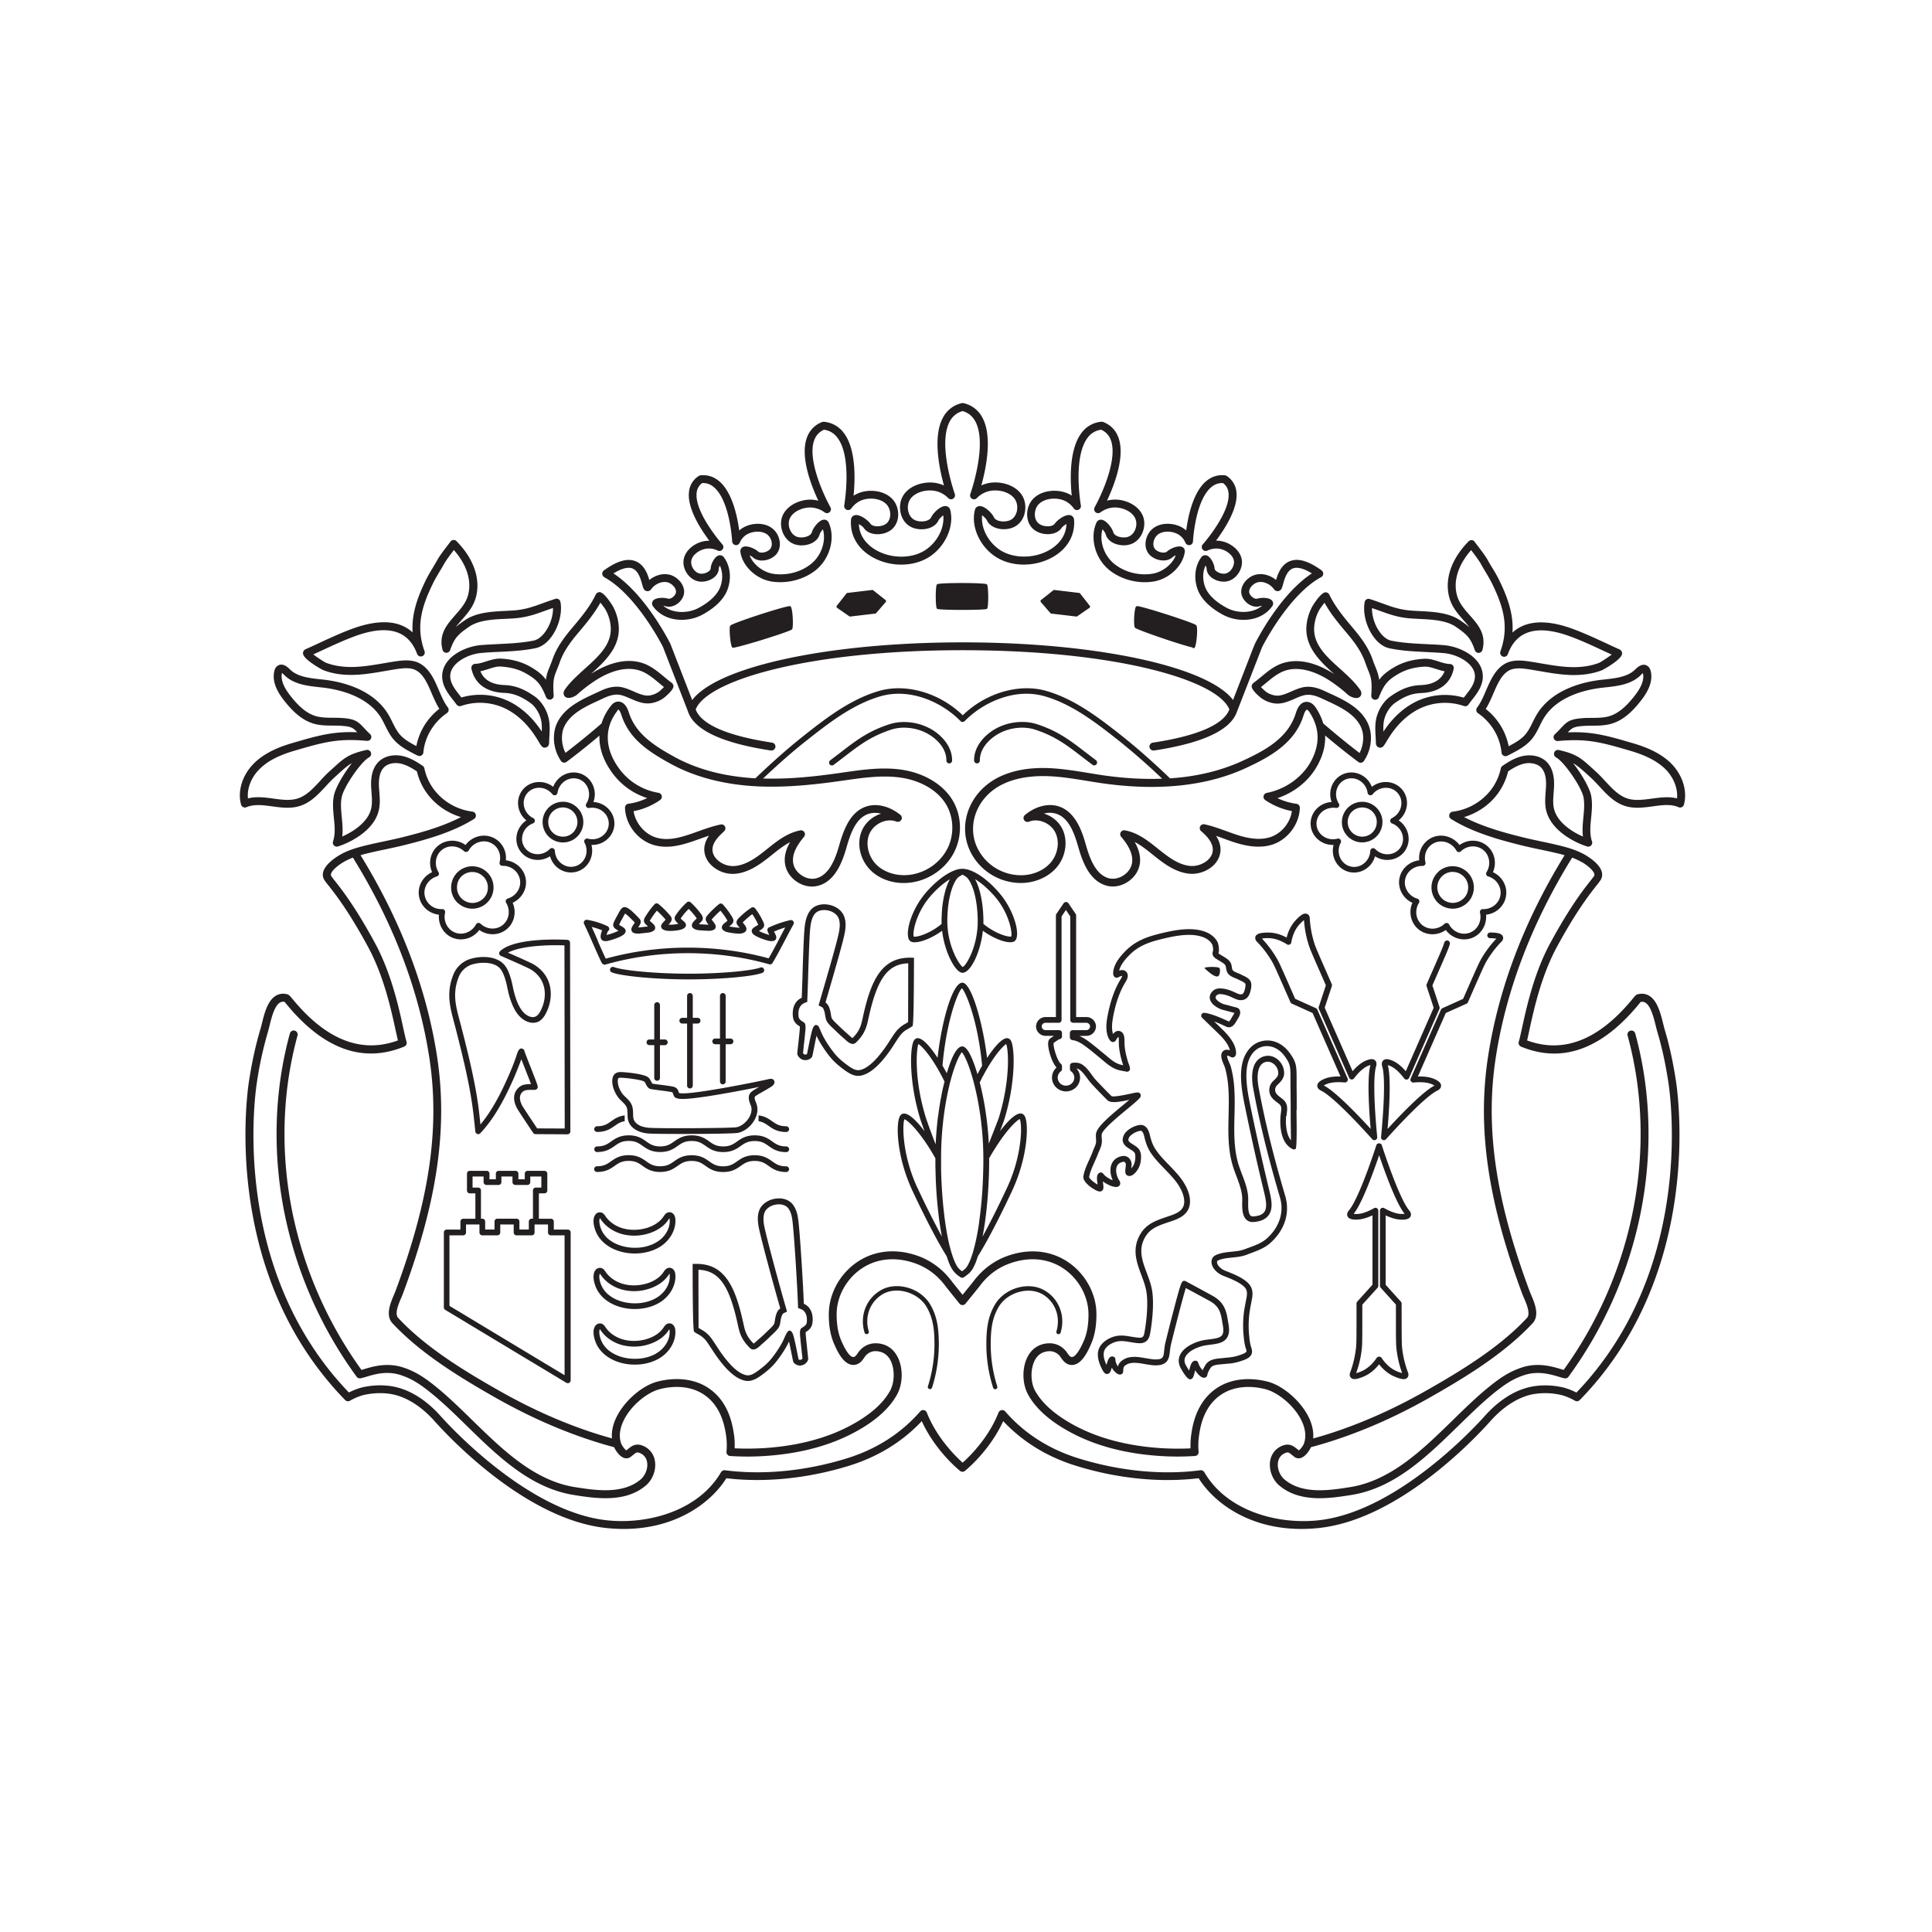
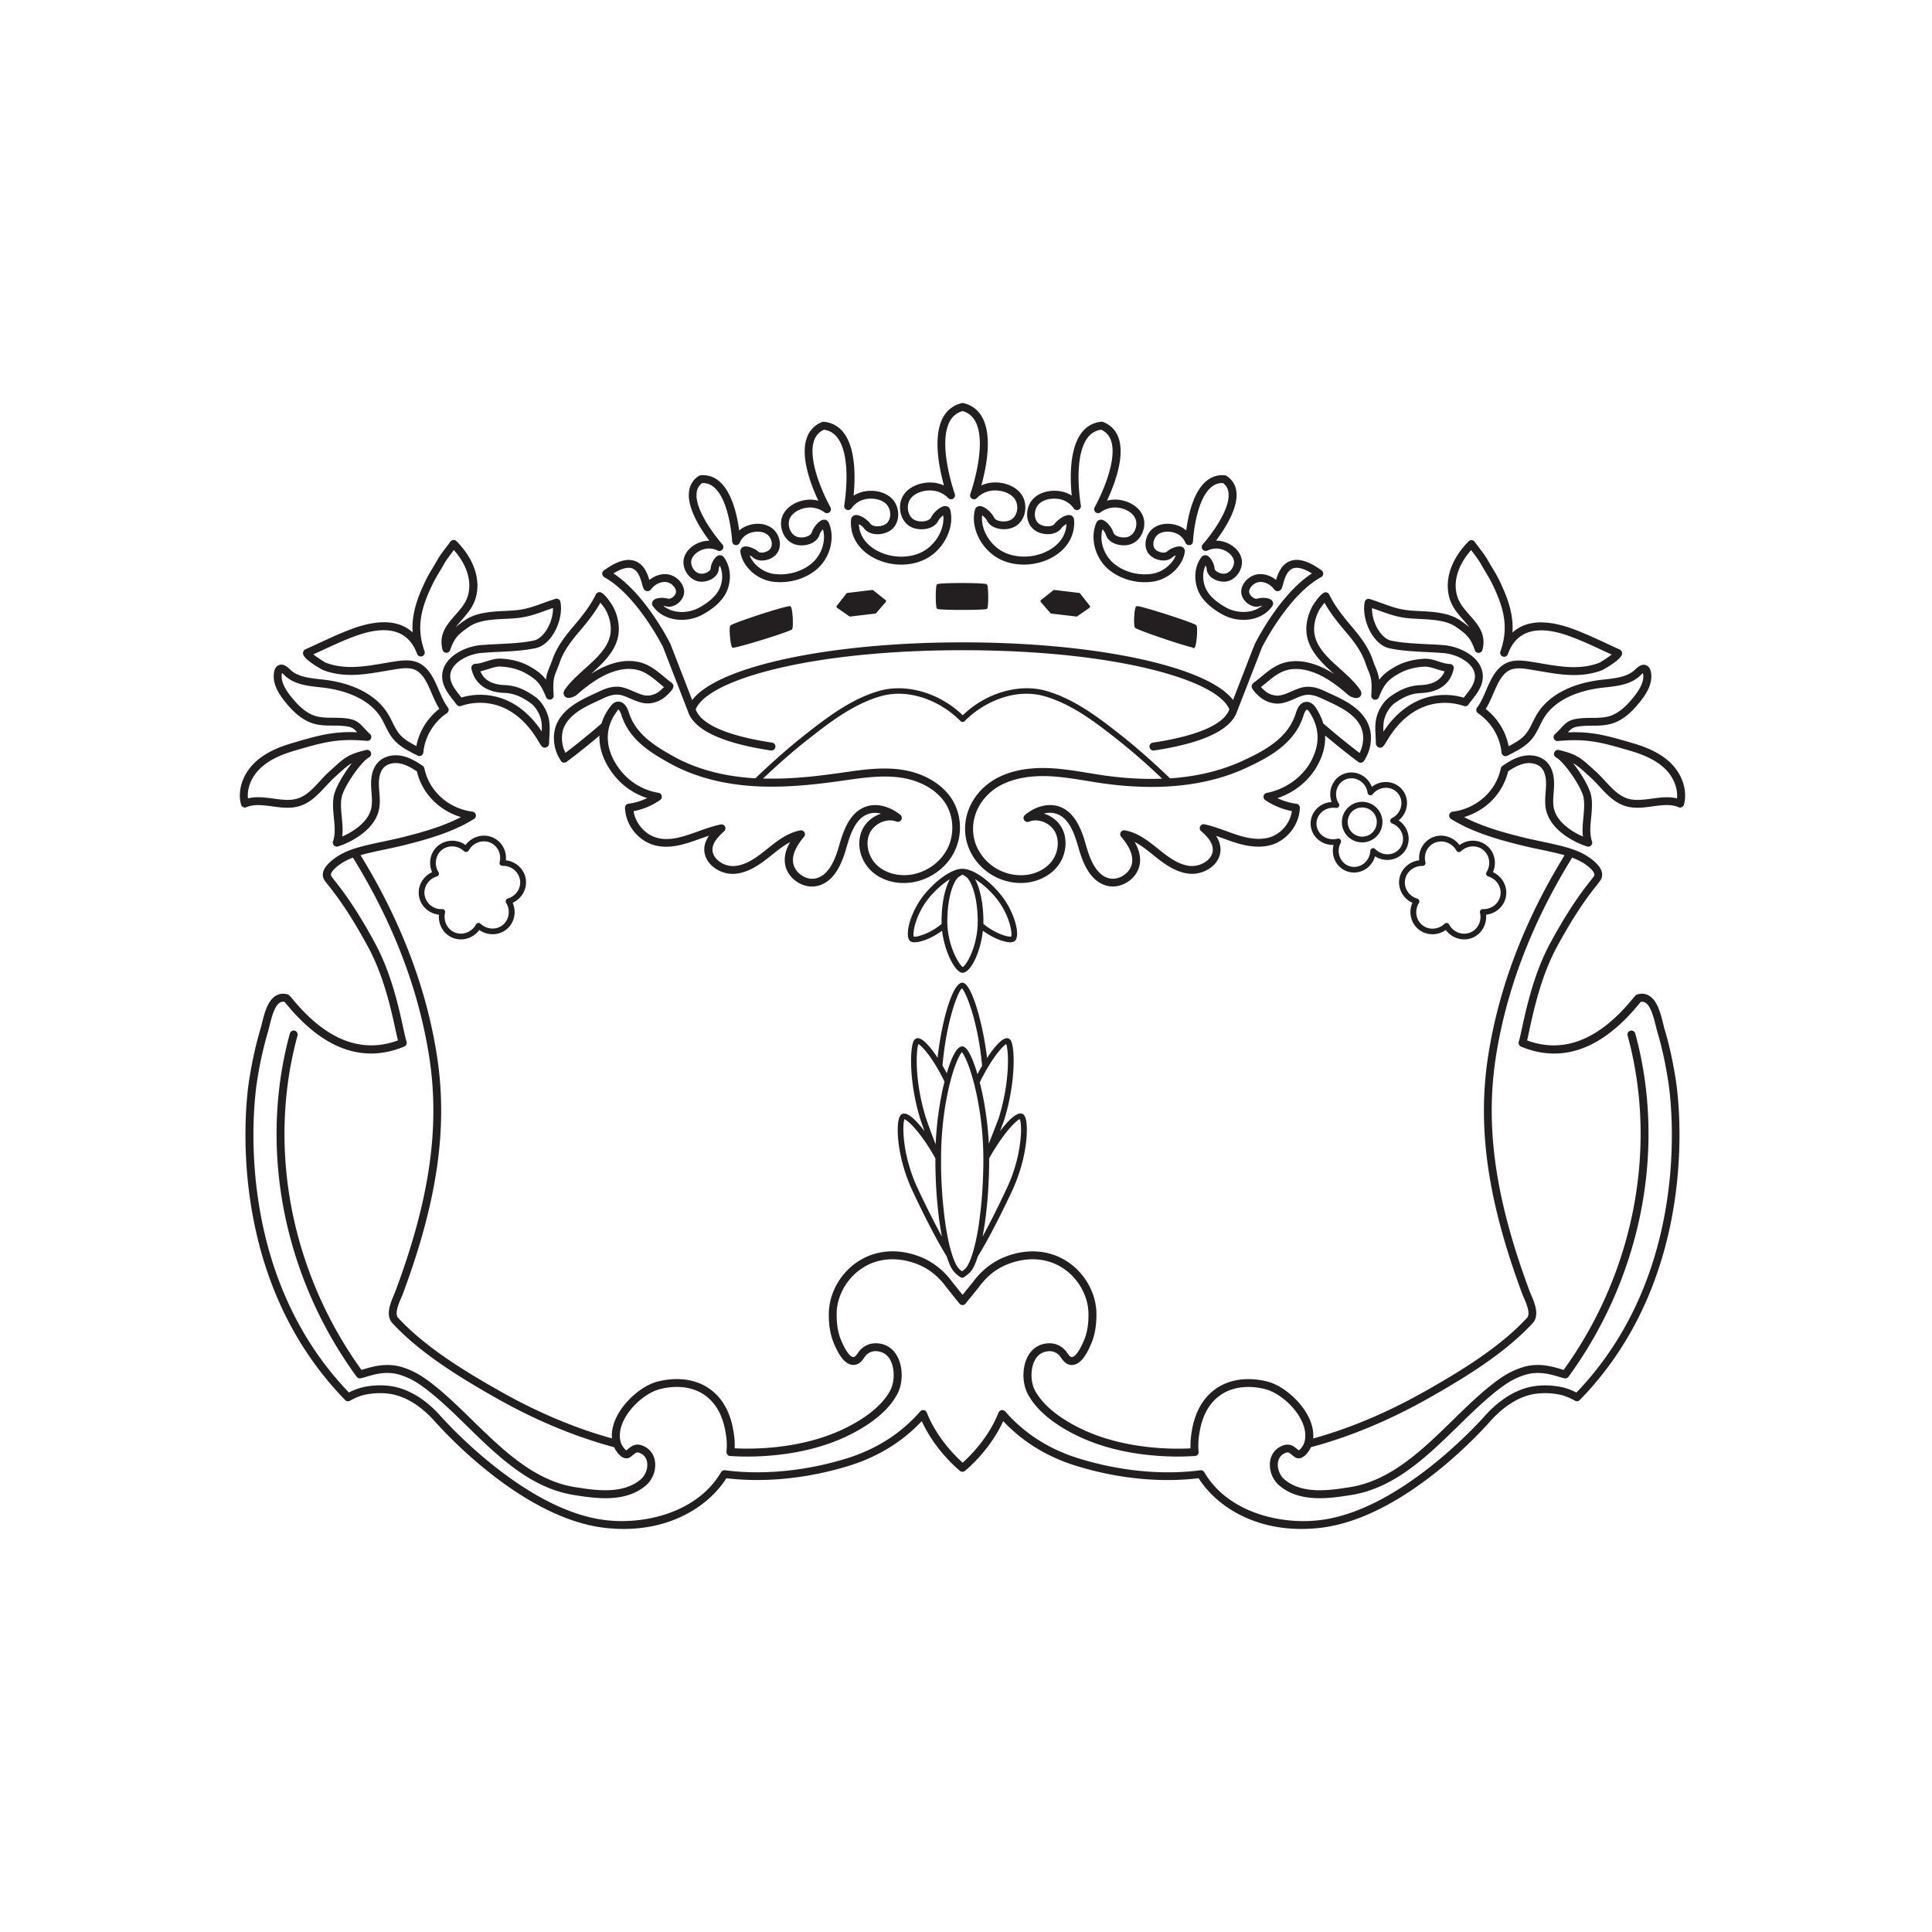
<svg xmlns="http://www.w3.org/2000/svg" fill="none" viewBox="0 0 180 180">
-   <path fill="#fff" d="M0 0h180v180H0z" />
  <path fill="#231F20" d="M155.677 71.108c-1.077-1.057-2.535-1.568-3.537-1.863-2.36-.692-3.782-1.108-6.067-1.012.371-.401.546-.531 1.378-.592.28-.025.566-.025.867-.03.606 0 1.232-.01 1.843-.19 1.178-.35 2.039-1.287 2.66-2.064.542-.681 1.233-1.713.977-2.81-.02-.08-.075-.326-.28-.481-.491-.371-1.002.145-1.172.31-.682.681-1.774.807-2.831.927l-.376.04c-2.78.336-4.884 1.463-5.931 3.176-.156.256-.286.521-.416.777-.196.4-.386.781-.652 1.102-.405.491-.997.817-1.583 1.127a5.692 5.692 0 0 0-.906-2.164 5.752 5.752 0 0 0-1.228-1.308c.281-.45.501-.951.711-1.442.381-.882.742-1.724 1.418-2.12.516-.3 1.203-.235 1.809-.145.366.055.726.12 1.092.18.917.16 1.869.326 2.831.361 1.132.04 2.139-.115 3-.456.016-.01 1.829-.972 1.844-1.543a.42.42 0 0 0-.255-.39c-.441-.196-.882-.401-1.328-.612-1.002-.46-2.044-.942-3.091-1.322-2.816-1.012-4.514-.572-5.541.37.11-1.673-.421-3.226-1.252-4.914-.191-.391-.411-.762-.632-1.123-.145-.235-.28-.465-.416-.706-.21-.376-.566-.842-.876-1.257-.131-.17-.256-.326-.346-.461a.355.355 0 0 0-.27-.15.38.38 0 0 0-.291.11c-1.623 1.643-2.275 3.567-1.789 5.28.246.862.797 1.488 1.333 2.094.19.22.376.431.531.636a9.08 9.08 0 0 0-.872-.65c-1.062-.732-2.6-.803-3.832-.863-.206-.01-.411-.02-.601-.035-1.128-.07-1.859-.335-2.786-.671-.366-.13-.746-.27-1.197-.416a.394.394 0 0 0-.301.035.346.346 0 0 0-.17.246c-.311 1.608.756 3.988 2.314 4.313 1.123.236 2.28.29 3.397.346.546.025 1.107.055 1.643.1 1.017.085 2.074.596 2.575 1.243.281.36.391.751.321 1.167-.035.19-.1.386-.2.581-.166.326-.396.616-.642.932-.055.075-.12.15-.175.23a6.16 6.16 0 0 0-5.075.717c-1.187.756-1.944 1.733-2.415 2.45-.01-.321-.01-.627.035-.927.111-.682.546-1.408 1.052-1.754.752-.526 1.453-.881 2.42-.916 1.673-.066 2.756-.872 3.041-2.265a.34.34 0 0 0-.075-.306.353.353 0 0 0-.281-.135c-.335-.01-.671-.115-1.032-.23-.44-.146-.896-.29-1.397-.256-1.042.06-1.929.31-2.706.757-.691.395-1.117.746-1.452 1.202-.061-.486-.191-.806-.346-1.197-.08-.19-.165-.401-.256-.667-.395-1.157-1.127-2.114-1.853-2.975-.882-1.043-1.659-2-2.19-3.097a.406.406 0 0 0-.34-.22c-.456 0-1.203 1.252-1.213 1.262a4.696 4.696 0 0 0-.571 1.814c-.19 1.999 1.263 3.362 2.58 4.549-.932-.611-2.695-1.513-4.459-1.112-.971.215-1.663.796-2.339 1.358-.236.195-.481.395-.727.576a.416.416 0 0 0-.165.32c0 .396.867 1.067.872 1.072a2.69 2.69 0 0 0 1.322.521c.637.066 1.238-.19 1.814-.44.306-.136.601-.261.877-.326.451-.11.957-.02 1.608.28l.406.186c1.252.576 2.67 1.232 3.256 2.44.085.175.145.37.19.58.116.617 0 1.308-.29 1.894a70.125 70.125 0 0 1-3.342-2.72c-.015-.01-.03-.025-.045-.035-.14-.48-.36-.952-.661-1.418-.085-.135-.361-.556-.817-.59-.731-.056-.997.8-1.087 1.081-.721 2.285-2.825 3.427-4.914 4.394-1.999.927-4.274 1.483-6.794 1.648-1.573-1.508-3.026-2.79-4.434-3.913-.28-.225-.561-.445-.841-.66-1.759-1.364-3.838-2.871-6.238-3.568-2.535-.731-5.64.17-7.8 2.264-2.164-2.089-5.265-2.995-7.805-2.264-2.4.697-4.48 2.204-6.238 3.567-.28.216-.56.436-.841.661-1.413 1.123-2.866 2.405-4.439 3.913-.04 0-.08 0-.12-.01-2.891-.18-5.42-.867-7.52-2.044-1.829-1.017-3.522-2.104-4.153-4.103-.351-1.107-.987-1.017-1.173-.967-.23.065-.38.23-.496.376a4.931 4.931 0 0 0-.871 1.643s-.01.01-.015.01a72.637 72.637 0 0 1-3.342 2.72 3.079 3.079 0 0 1-.285-1.893c.035-.21.1-.406.19-.581.581-1.208 1.999-1.864 3.256-2.435l.406-.19c.646-.301 1.157-.391 1.603-.281.28.065.571.19.882.326.576.25 1.172.505 1.809.44a2.673 2.673 0 0 0 1.317-.516c.01-.01.877-.681.882-1.077 0-.115-.07-.25-.165-.32-.25-.18-.496-.381-.727-.577-.676-.56-1.372-1.142-2.34-1.357-1.763-.401-3.521.5-4.458 1.117 1.327-1.197 2.78-2.55 2.585-4.554a4.526 4.526 0 0 0-.571-1.814c-.01-.01-.762-1.262-1.213-1.262h-.01a.396.396 0 0 0-.335.22c-.531 1.102-1.308 2.054-2.19 3.096-.726.862-1.458 1.82-1.853 2.976-.096.266-.18.481-.256.667-.16.39-.29.706-.346 1.197-.335-.456-.761-.807-1.452-1.202-.777-.446-1.664-.697-2.706-.757-.5-.03-.972.12-1.422.26-.356.116-.697.221-.997.221a.376.376 0 0 0-.286.14.373.373 0 0 0-.08.306c.29 1.393 1.373 2.2 3.046 2.264.962.035 1.663.391 2.42.917.506.346.942 1.072 1.052 1.754.045.3.05.61.035.927-.471-.717-1.233-1.689-2.415-2.45a6.162 6.162 0 0 0-5.075-.717c-.055-.08-.12-.15-.175-.23-.246-.31-.476-.611-.642-.932-.1-.195-.17-.39-.2-.576-.07-.416.035-.812.316-1.172.5-.647 1.558-1.158 2.58-1.243a30.08 30.08 0 0 1 1.643-.1c1.117-.055 2.274-.11 3.392-.346 1.553-.325 2.625-2.705 2.314-4.313a.373.373 0 0 0-.17-.246.372.372 0 0 0-.3-.035c-.442.145-.832.28-1.198.416-.927.336-1.663.601-2.786.671-.19.01-.39.02-.6.035-1.233.056-2.771.126-3.833.862a8.938 8.938 0 0 0-.872.651c.16-.205.346-.415.536-.636.536-.606 1.087-1.232 1.333-2.094.486-1.708-.166-3.637-1.794-5.28a.35.35 0 0 0-.29-.11.39.39 0 0 0-.271.15c-.095.135-.21.29-.346.46-.315.411-.671.882-.881 1.258-.13.235-.271.471-.411.706-.216.361-.441.732-.636 1.123-.827 1.688-1.358 3.236-1.253 4.914-1.022-.941-2.72-1.377-5.536-.37-1.047.38-2.089.861-3.091 1.322-.446.21-.887.416-1.333.611a.41.41 0 0 0-.25.391c.01.576 1.823 1.533 1.843 1.543.857.346 1.87.501 3.001.456.962-.035 1.91-.2 2.831-.36.366-.06.727-.126 1.087-.18.606-.086 1.298-.161 1.809.144.676.396 1.037 1.238 1.417 2.12.211.49.431.996.712 1.442-.476.371-.887.807-1.232 1.303a5.707 5.707 0 0 0-.907 2.17c-.586-.306-1.173-.637-1.583-1.128-.26-.32-.451-.701-.652-1.102-.125-.256-.255-.526-.416-.777-1.042-1.708-3.146-2.84-5.926-3.176l-.38-.04c-1.053-.12-2.145-.24-2.826-.927-.166-.165-.682-.681-1.173-.31-.21.16-.265.4-.28.48-.256 1.103.435 2.135.977 2.816.616.772 1.482 1.708 2.66 2.064.611.185 1.242.19 1.843.19.301 0 .587 0 .867.03.837.06 1.002.19 1.378.592-2.285-.096-3.712.32-6.067 1.012-.997.29-2.455.806-3.532 1.863-1.092 1.078-1.573 2.59-1.223 3.863.03.1.1.19.19.235.101.046.211.05.306.01.722-.305 1.539-.195 2.405-.08.842.115 1.709.236 2.555-.03 1.017-.31 1.729-1.082 2.42-1.823.276-.296.556-.602.847-.862l.295-.27c.546-.492.887-.807 1.308-1.038-.802 1.012-1.558 2.35-1.688 3.061-.126.682-.056 1.373.01 2.04.08.776.145 1.512-.08 2.189a.37.37 0 0 0 .455.47 7.567 7.567 0 0 0 1.94-.946c1.011-.682 1.662-1.518 1.868-2.415.14-.586.095-1.172.05-1.738-.01-.176-.03-.351-.035-.526-.035-.817.125-1.403.48-1.754.256-.25.647-.39 1.088-.39h.01c.17 0 .346.024.506.065.49.12.942.37 1.453.71.346 1.464 1.242 2.716 2.55 3.548.486.31 1.007.546 1.553.711-1.733.897-3.647 1.423-5.48 1.884-.577.145-1.173.266-1.744.39-.652.136-1.328.281-1.984.452-.622.165-1.428.405-2.134.831-.592.356-1.914 1.288-1.418 2.245.08.145.21.31.436.59.596.757 1.843 2.33 3.652 5.667 1.483 2.72 2.17 5.887 2.58 7.775.09.396.16.722.22.972-3.376 1.243-6.668-.035-9.779-3.812-.296-.351-.366-.436-.51-.481-.392-.105-.752-.065-1.078.125-.782.456-1.087 1.693-1.308 2.6-.05.195-.095.38-.14.526-.44 1.483-.787 3.066-1.062 4.845-.25 1.643-2.18 16.417 7.3 27.85a28.517 28.517 0 0 0 1.663 1.853c.12.126.3.146.45.06.376-.215.777-.39 1.198-.511.01 0 1.322-.37 2.755-.085.952.191 2.405.787 3.963 2.54 1.353 1.513 8.482 9.113 15.937 9.915.566.06 1.112.09 1.643.09 4.844 0 8.11-2.405 9.569-4.724.19.02.415.045.681.07 3.422.3 7.124-.12 10.716-1.223 2.7-.831 4.99-2.234 6.808-4.168 1.268 2.781 3.467 4.554 3.563 4.634a.36.36 0 0 0 .46 0c.1-.08 2.29-1.853 3.563-4.634 1.823 1.934 4.113 3.342 6.813 4.168 3.587 1.108 7.294 1.528 10.716 1.223.256-.025.486-.05.681-.07 1.619 2.57 5.456 5.25 11.212 4.634 7.45-.792 14.579-8.392 15.947-9.93 1.548-1.738 3.001-2.334 3.948-2.525a6.562 6.562 0 0 1 2.755.085c.416.121.822.296 1.197.511a.363.363 0 0 0 .446-.06 28.61 28.61 0 0 0 1.669-1.853c9.473-11.433 7.549-26.207 7.299-27.85-.271-1.779-.616-3.362-1.062-4.845-.045-.145-.085-.33-.135-.526-.226-.907-.526-2.14-1.313-2.6-.321-.19-.681-.23-1.072-.125-.15.04-.22.125-.511.48-3.116 3.778-6.403 5.06-9.779 3.813.06-.25.13-.57.215-.972.411-1.888 1.102-5.055 2.58-7.775 1.814-3.337 3.056-4.905 3.657-5.666.221-.28.356-.451.431-.591.501-.962-.816-1.889-1.413-2.245-.706-.426-1.513-.666-2.134-.831a42.944 42.944 0 0 0-1.984-.451c-.571-.126-1.167-.246-1.743-.391-1.834-.456-3.747-.987-5.481-1.884a6.3 6.3 0 0 0 1.553-.711 5.8 5.8 0 0 0 2.55-3.547c.511-.346.962-.591 1.448-.712.165-.04.341-.065.506-.065.446.015.837.14 1.097.391.351.346.516.932.481 1.754-.01.175-.02.35-.035.526-.04.57-.09 1.152.05 1.738.211.897.862 1.733 1.869 2.415a7.72 7.72 0 0 0 1.939.947c.135.04.28.01.375-.096a.36.36 0 0 0 .086-.375c-.231-.677-.161-1.413-.081-2.19.066-.666.131-1.352.01-2.039-.125-.711-.886-2.049-1.688-3.06.416.235.762.545 1.308 1.036l.295.27c.291.261.571.572.847.863.686.746 1.398 1.513 2.42 1.828.841.256 1.708.14 2.555.025.866-.12 1.688-.23 2.404.08a.35.35 0 0 0 .301-.01c.1-.045.165-.13.195-.235.346-1.273-.135-2.785-1.222-3.863l.01.01Zm-39.553.426c2.144-.997 4.504-2.27 5.311-4.84.175-.566.325-.57.33-.57.025 0 .105.025.256.255.927 1.443.977 2.916.15 4.494-.792 1.508-2.38 2.66-4.153 3a.378.378 0 0 0-.291.286c-.035.146.03.301.151.381a6.607 6.607 0 0 0 2.484 1.027c-.155 1.092-.966 2.09-2.024 2.43-.796.255-1.773.2-2.98-.18-.371-.116-.747-.256-1.108-.386-.656-.236-1.327-.481-2.024-.631a.372.372 0 0 0-.41.195.368.368 0 0 0 .095.446c.726.611 1.082 1.172 1.082 1.723 0 .451-.256.772-.471.972a2.248 2.248 0 0 1-1.633.541c-1.057-.1-1.969-.771-2.891-1.513l-.055-.04c-.937-.756-1.909-1.543-3.141-1.763a.367.367 0 0 0-.346.6c.767.898 1.102 1.67 1.022 2.365-.05.472-.331.912-.776 1.213-.441.3-.957.4-1.413.28-1.188-.33-1.749-1.803-2.104-3.05-.306-1.078-.882-3.082-2.52-3.633a2.667 2.667 0 0 0-.827-.13c-.786 0-1.628.326-2.344.922a.365.365 0 0 0-.08.476.378.378 0 0 0 .46.15c.847-.35 1.984.11 2.435.982.436.847.27 1.999-.4 2.806-.632.746-1.664 1.197-2.771 1.202h-.03a4.53 4.53 0 0 1-3.347-1.498 4.72 4.72 0 0 1-.681-1.002c-1.052-2.134-.08-4.74 2.224-5.922 1.203-.616 2.72-.886 4.509-.801 1.147.055 2.305.245 3.427.426.441.075.882.145 1.322.21 5.306.772 9.865.296 13.552-1.418l.01-.005ZM57.499 66.23c.08-.1.115-.126.115-.126.04.016.165.16.27.481.717 2.255 2.535 3.432 4.504 4.524 2.2 1.223 4.835 1.944 7.836 2.135 2.86.175 5.686-.146 8.066-.481l.46-.066c1.664-.235 3.382-.48 5.04-.265 1.974.255 3.612 1.217 4.394 2.58.356.626.541 1.358.541 2.1 0 .66-.145 1.327-.44 1.923l-.046.08c-.661 1.263-1.964 2.174-3.401 2.38-1.178.165-2.335-.156-3.107-.862-.816-.751-1.127-1.979-.741-2.916.406-.971 1.608-1.533 2.525-1.172.165.065.36 0 .456-.16a.364.364 0 0 0-.09-.471c-1.017-.812-2.205-1.097-3.177-.772-1.442.481-2.069 2.024-2.52 3.627-.355 1.248-.916 2.72-2.109 3.052-.45.125-.967.025-1.408-.281-.44-.3-.726-.737-.776-1.207-.08-.697.245-1.448 1.017-2.37.1-.125.115-.29.035-.426a.375.375 0 0 0-.316-.18c-.025 0-.045 0-.07.01-1.212.23-2.18 1.002-3.106 1.748l-.125.1c-.852.682-1.854 1.418-2.951 1.473a2.141 2.141 0 0 1-1.608-.646c-.2-.21-.431-.561-.38-1.012.06-.591.545-1.087 1.081-1.588.12-.115.15-.29.08-.436a.37.37 0 0 0-.4-.19c-.722.145-1.433.4-2.12.646-1.342.48-2.615.937-3.862.581-1.092-.316-1.964-1.343-2.134-2.47a6.373 6.373 0 0 0 2.475-1.042.37.37 0 0 0-.155-.666 5.686 5.686 0 0 1-3.568-2.124c-1.443-1.87-1.543-3.878-.27-5.506l-.015-.005Zm89.887 14.093c.786.47 1.272 1.016 1.142 1.272-.045.08-.185.256-.361.481-.611.772-1.883 2.38-3.722 5.771-1.533 2.816-2.229 6.047-2.65 7.971-.126.561-.216 1.002-.296 1.238a.38.38 0 0 0 .211.455c3.812 1.578 7.499.26 10.936-3.907.08-.096.16-.196.211-.256.165-.03.3-.01.43.065.516.3.792 1.408.972 2.14.055.21.1.405.146.566.435 1.443.771 3 1.037 4.744.245 1.613 2.134 16.082-7.139 27.274a27.878 27.878 0 0 1-1.433 1.603 5.901 5.901 0 0 0-1.107-.441c-.061-.015-1.488-.426-3.107-.1-1.518.305-3.026 1.262-4.368 2.775-.812.907-8.131 8.888-15.461 9.669-3.752.406-8.496-.826-10.626-4.483a.376.376 0 0 0-.365-.181c-.211.03-.521.065-.887.1-3.327.296-6.939-.12-10.431-1.197-2.765-.852-5.075-2.325-6.863-4.379a.37.37 0 0 0-.626.106c-.927 2.364-2.706 4.103-3.342 4.664-.631-.566-2.405-2.295-3.337-4.664a.374.374 0 0 0-.28-.231.37.37 0 0 0-.34.125c-1.79 2.054-4.099 3.527-6.864 4.379-3.497 1.077-7.104 1.488-10.43 1.197-.372-.035-.682-.07-.888-.1a.394.394 0 0 0-.37.181c-2.135 3.652-6.874 4.884-10.626 4.483-7.335-.786-14.65-8.762-15.48-9.689-1.328-1.498-2.836-2.45-4.354-2.76-1.619-.326-3.046.085-3.102.1-.385.11-.756.261-1.112.441a31.953 31.953 0 0 1-1.432-1.603c-9.269-11.187-7.385-25.661-7.14-27.274a34.822 34.822 0 0 1 1.038-4.744c.045-.16.095-.351.145-.567.18-.73.456-1.838.967-2.139a.608.608 0 0 1 .435-.065l.21.256c3.438 4.168 7.12 5.486 10.937 3.907a.37.37 0 0 0 .21-.456c-.074-.23-.17-.67-.295-1.232-.416-1.934-1.122-5.155-2.65-7.97-1.839-3.392-3.111-4.995-3.722-5.772a4.643 4.643 0 0 1-.356-.481c-.135-.255.356-.802 1.142-1.272.28-.166.587-.306.887-.421 3.762 6.077 6.152 12.344 7.12 18.641.996 6.503.03 13.196-3.142 21.713-.04.11-.095.236-.15.371-.326.766-.827 1.924-.14 2.66 2.595 2.786 6.192 5 9.693 6.984 2.821 1.593 5.672 2.876 8.487 3.817.822.276 1.648.527 2.465.742.13.286.491.862.932 1.002.2.07.41.04.576-.075.1-.07.19-.141.276-.211.275-.225.345-.275.59-.18.492.19.652.571.702.862.095.561-.16 1.237-.601 1.608-1.673 1.413-4.223 1.012-6.082.721-3.823-.591-6.768-3.477-9.624-6.262-1.207-1.177-2.35-2.295-3.557-3.251-.957-.757-1.784-1.298-2.92-1.659-1.469-.461-2.786-.065-3.573.171-.09.025-.175.055-.255.075a38.23 38.23 0 0 1-6.373-14.379c-1.192-5.641-1.047-11.442.416-16.773a.377.377 0 0 0-.256-.456.373.373 0 0 0-.455.256c-1.493 5.446-1.644 11.367-.426 17.124a38.99 38.99 0 0 0 6.643 14.864c.085.12.23.17.37.145.15-.03.331-.08.547-.145.746-.225 1.883-.566 3.14-.17 1.033.325 1.794.826 2.686 1.533 1.177.927 2.31 2.029 3.502 3.196 2.93 2.866 5.967 5.826 10.02 6.463.871.14 1.888.295 2.915.295 1.328 0 2.67-.26 3.758-1.177.646-.546.992-1.468.852-2.295a1.8 1.8 0 0 0-1.153-1.427c-.651-.256-1.037.065-1.327.295-.056.05-.12.1-.186.146-.145-.081-.41-.456-.476-.632-.28-.791-.035-1.593.216-2.119.671-1.403 2.079-2.51 3.12-2.871.111-.04 2.716-.926 4.66.637 1.403 1.127 1.668 2.905 1.774 3.577.075.501.09 1.022.04 1.533-.01.1.025.195.09.275.06.075.155.126.255.126 1.067.07 2.155.07 3.227 0 3.246-.211 6.072-.962 8.406-2.23 1.899-1.027 3.217-2.209 3.923-3.512.586-1.082.561-2.655-.055-3.662-.436-.726-1.152-1.117-2.01-1.097-.49.01-.956.21-1.322.571-.11.105-.195.225-.28.346-.146.21-.246.335-.37.36-.211.035-.587-.19-1.163-1.508-.3-.686-.441-1.508-.436-2.5.01-1.793 1.067-3.541 2.685-4.453 1.373-.772 3.051-.852 4.72-.231 1.107.411 2.038 1.127 2.785 2.154l1.252 1.564c.07.085.17.135.281.135.11 0 .215-.05.286-.135l1.277-1.579c.737-1.012 1.668-1.733 2.776-2.139 1.668-.621 3.341-.541 4.714.231 1.618.912 2.67 2.66 2.685 4.453.01.997-.135 1.814-.441 2.52-.571 1.298-.942 1.523-1.152 1.488-.125-.025-.22-.15-.37-.36a1.945 1.945 0 0 0-.281-.346 1.939 1.939 0 0 0-1.323-.571c-.857-.015-1.573.371-2.014 1.097-.616 1.007-.636 2.58-.055 3.662.706 1.303 2.024 2.485 3.918 3.512 2.334 1.268 5.165 2.024 8.406 2.23 1.072.07 2.16.07 3.232 0 .1 0 .19-.056.255-.126a.35.35 0 0 0 .085-.275 6.543 6.543 0 0 1 .045-1.533c.101-.672.366-2.45 1.774-3.577 1.944-1.558 4.549-.677 4.659-.637 1.042.366 2.45 1.468 3.121 2.871.256.526.501 1.328.216 2.119-.06.176-.326.551-.476.632-.065-.051-.125-.101-.186-.146-.285-.23-.676-.546-1.327-.295a1.8 1.8 0 0 0-1.158 1.427c-.135.827.211 1.754.857 2.295 1.934 1.623 4.669 1.197 6.673.882 4.053-.632 7.084-3.597 10.02-6.463 1.197-1.167 2.325-2.269 3.497-3.196.897-.707 1.658-1.213 2.69-1.533 1.253-.391 2.385-.055 3.141.17.211.065.391.12.547.145a.36.36 0 0 0 .37-.145 38.925 38.925 0 0 0 6.638-14.864c1.218-5.757 1.072-11.678-.42-17.119a.365.365 0 0 0-.456-.255.366.366 0 0 0-.256.45c1.463 5.331 1.608 11.132.411 16.773a38.089 38.089 0 0 1-6.368 14.379c-.08-.02-.165-.05-.255-.075-.792-.236-2.104-.637-3.572-.171-1.142.361-1.964.902-2.921 1.659-1.207.951-2.35 2.069-3.562 3.251-2.851 2.785-5.801 5.666-9.619 6.262-1.864.296-4.409.692-6.082-.721-.441-.371-.696-1.047-.601-1.608.045-.291.21-.672.696-.862.241-.095.321-.045.591.18.086.07.171.141.271.211.17.115.376.145.581.075.441-.145.802-.716.932-1.002a39.788 39.788 0 0 0 2.465-.742c2.81-.941 5.666-2.224 8.487-3.817 3.501-1.979 7.099-4.193 9.694-6.984.681-.736.19-1.894-.141-2.66-.055-.14-.115-.261-.15-.371-3.166-8.512-4.138-15.21-3.141-21.713.967-6.297 3.362-12.564 7.119-18.641.301.115.606.255.887.42h.025Zm8.877-5.932c-.776-.2-1.583-.09-2.369.015-.792.105-1.548.21-2.235 0-.826-.256-1.443-.917-2.094-1.618-.286-.31-.576-.627-.897-.912l-.29-.266c-1.082-.982-1.488-1.352-3.147-1.733a.365.365 0 0 0-.425.23c-.065.176.01.371.165.456.766.416 2.395 2.79 2.565 3.743.105.586.045 1.192-.015 1.833-.055.591-.12 1.198-.04 1.799a6.48 6.48 0 0 1-1.132-.616c-.596-.401-1.353-1.072-1.568-1.974-.111-.476-.071-.977-.03-1.513.01-.186.03-.371.035-.551.045-1.037-.191-1.814-.702-2.315-.396-.386-.967-.596-1.608-.596h-.01c-.23 0-.456.035-.681.085-.672.165-1.263.526-1.809.902a.363.363 0 0 0-.15.23c-.281 1.328-1.082 2.475-2.26 3.227a5.321 5.321 0 0 1-2.224.806.37.37 0 0 0-.15.681c2.024 1.258 4.423 1.92 6.518 2.445.591.146 1.192.276 1.773.396.641.135 1.308.276 1.949.441.105.03.215.055.336.095-3.763 6.112-6.158 12.425-7.13 18.762-1.017 6.633-.035 13.442 3.177 22.079.045.12.1.255.165.401.256.591.636 1.487.281 1.868-2.525 2.716-6.067 4.895-9.519 6.844-2.781 1.573-5.591 2.835-8.357 3.762-.681.231-1.362.436-2.039.621.056-.616-.085-1.287-.405-1.954-.672-1.397-2.16-2.765-3.542-3.251-.126-.045-3.107-1.057-5.366.757-1.628 1.307-1.929 3.291-2.039 4.038-.065.435-.09.886-.075 1.332-.917.045-1.844.035-2.761-.02-3.136-.205-5.861-.927-8.101-2.144-1.768-.962-2.985-2.044-3.622-3.211-.456-.837-.436-2.155.035-2.936.306-.501.772-.742 1.368-.742.3.01.591.136.822.361.06.06.125.15.19.246.186.255.41.581.837.661 1.037.185 1.683-1.288 1.964-1.934.345-.787.506-1.703.501-2.806-.01-2.054-1.218-4.053-3.056-5.085-1.569-.881-3.462-.981-5.336-.28-1.222.456-2.3 1.287-3.101 2.38l-.977 1.207-.957-1.192c-.811-1.113-1.889-1.944-3.111-2.4-1.879-.701-3.772-.601-5.336.28-1.843 1.037-3.046 3.036-3.06 5.09-.01 1.103.155 2.019.505 2.821.281.626.922 2.099 1.96 1.914.425-.08.656-.401.836-.662.065-.095.13-.185.19-.245.23-.225.521-.351.817-.361.591 0 1.062.236 1.373.742.47.776.486 2.094.035 2.936-.636 1.172-1.849 2.249-3.622 3.211-2.24 1.217-4.965 1.939-8.101 2.144-.922.055-1.844.065-2.766.02.02-.446 0-.897-.07-1.332-.115-.747-.41-2.736-2.039-4.038-2.264-1.814-5.24-.802-5.37-.757-1.383.481-2.871 1.849-3.543 3.251-.325.672-.46 1.333-.41 1.954a45.77 45.77 0 0 1-2.034-.621c-2.77-.927-5.581-2.189-8.362-3.762-3.452-1.949-6.989-4.128-9.519-6.844-.355-.386.03-1.277.28-1.868.066-.146.126-.281.166-.401 3.212-8.637 4.189-15.451 3.177-22.079-.972-6.337-3.372-12.65-7.13-18.762l.331-.095a43.768 43.768 0 0 1 1.954-.44c.581-.126 1.177-.251 1.769-.397 2.094-.526 4.503-1.187 6.522-2.444a.372.372 0 0 0-.145-.682 5.363 5.363 0 0 1-2.224-.801c-1.178-.752-1.98-1.9-2.26-3.232a.37.37 0 0 0-.155-.23c-.501-.346-1.107-.727-1.809-.902-.22-.055-.45-.08-.681-.085h-.01c-.641 0-1.212.21-1.603.601-.511.496-.747 1.273-.702 2.31.01.185.02.37.035.55.04.532.08 1.038-.035 1.514-.21.901-.972 1.573-1.568 1.974-.355.24-.731.45-1.127.616.08-.596.015-1.203-.04-1.799-.06-.641-.125-1.247-.015-1.833.17-.952 1.799-3.332 2.56-3.743a.37.37 0 0 0-.255-.686c-1.664.38-2.07.746-3.147 1.733l-.295.266c-.316.285-.611.601-.892.912-.651.706-1.267 1.367-2.094 1.618-.686.21-1.443.11-2.24 0-.781-.105-1.588-.216-2.364-.015-.1-.932.31-1.98 1.102-2.756.726-.721 1.753-1.252 3.226-1.688 2.67-.776 4.013-1.172 6.764-.917.16.01.305-.075.37-.215a.36.36 0 0 0-.085-.416c-.24-.225-.416-.416-.57-.581-.532-.571-.818-.827-1.945-.912-.31-.025-.616-.025-.922-.03-.58 0-1.127-.01-1.643-.16-.982-.296-1.738-1.127-2.29-1.819-.445-.561-1.016-1.398-.836-2.194.04.035.11.085.21.19.862.867 2.14 1.012 3.267 1.137l.376.04c1.473.18 4.138.782 5.385 2.826.136.225.256.466.381.722.21.42.426.861.747 1.242.546.656 1.277 1.032 1.983 1.398l.116.06c.06.03.125.06.19.09.105.05.236.045.336-.015a.37.37 0 0 0 .18-.28c.08-.837.376-1.644.862-2.34.36-.526.811-.972 1.337-1.333a.37.37 0 0 0 .085-.526c-.34-.44-.59-1.027-.836-1.598-.41-.957-.837-1.944-1.718-2.465-.687-.406-1.509-.35-2.295-.235-.37.055-.736.115-1.102.18-.897.155-1.824.31-2.736.346-1.032.035-1.938-.1-2.695-.401-.16-.075-.791-.481-1.157-.767.305-.14.616-.28.927-.426.987-.455 2.009-.931 3.03-1.297.982-.356 1.854-.531 2.606-.531 1.538 0 2.58.746 3.116 2.224a.368.368 0 0 0 .691-.25c-.821-2.28-.305-4.123.792-6.358.18-.365.386-.706.601-1.072.145-.235.29-.48.426-.726.185-.33.52-.772.816-1.168.035-.04.06-.08.09-.12 1.218 1.373 1.694 2.9 1.313 4.244-.2.706-.696 1.267-1.177 1.813-.772.877-1.568 1.779-1.188 3.241.04.156.18.266.341.276a.38.38 0 0 0 .366-.25c.39-1.118.711-1.453 1.788-2.19.892-.61 2.25-.676 3.452-.726.21-.01.416-.02.611-.035 1.233-.08 2.05-.371 2.996-.717.23-.08.476-.17.737-.255.025 1.297-.837 2.825-1.784 3.03-1.062.221-2.194.276-3.281.327-.546.03-1.117.055-1.674.1-1.017.09-2.37.596-3.096 1.528-.405.526-.566 1.127-.46 1.748.045.26.135.526.275.792.2.39.461.726.716 1.052.106.14.216.28.321.42.095.13.266.186.416.13a5.44 5.44 0 0 1 4.7.562c1.417.907 2.178 2.18 2.55 2.795.21.361.35.592.656.511.09-.025.295-.115.3-.445 0-.196.01-.396.025-.597.025-.48.055-.977-.03-1.483-.145-.881-.686-1.783-1.358-2.244-.746-.516-1.598-1.002-2.805-1.047-1.162-.045-1.914-.48-2.235-1.288.256-.05.502-.125.747-.205.406-.13.791-.255 1.152-.23.927.055 1.709.27 2.38.66 1.072.617 1.358 1.018 1.844 2.2.07.166.25.256.425.216a.374.374 0 0 0 .28-.391c-.104-1.398.036-1.749.297-2.38.08-.2.17-.426.27-.706.356-1.037 1.037-1.934 1.718-2.74.802-.947 1.518-1.824 2.07-2.816.19.24.42.556.47.646.261.466.431.992.481 1.523.166 1.683-1.097 2.816-2.43 4.013-.66.601-1.352 1.217-1.828 1.909-.27.39-.03.636.02.676.326.28.942-.04 1.127-.21.481-.436 1.022-.857 1.603-1.243.817-.546 2.42-1.407 3.953-1.057.797.18 1.398.681 2.034 1.208.16.13.32.265.486.4-.15.156-.36.351-.436.411a1.99 1.99 0 0 1-.957.38c-.45.046-.931-.164-1.447-.39-.326-.14-.657-.28-.997-.366-.817-.2-1.584.09-2.09.331l-.405.186c-1.363.63-2.916 1.337-3.612 2.78-.116.235-.2.496-.25.772a3.8 3.8 0 0 0 .555 2.71l.035.055c.055.09.145.15.246.17.1.015.21 0 .29-.07a62.677 62.677 0 0 0 3.061-2.445c-.045 1.198.396 2.45 1.318 3.638a6.455 6.455 0 0 0 3.131 2.184 5.742 5.742 0 0 1-1.748.526.37.37 0 0 0-.321.376c.05 1.578 1.182 3.035 2.7 3.476 1.473.421 2.916-.095 4.314-.596.265-.095.54-.19.811-.28-.215.315-.385.676-.43 1.082-.06.57.145 1.137.576 1.598a2.898 2.898 0 0 0 2.184.877c1.313-.07 2.425-.882 3.367-1.634l.125-.1c.556-.446 1.127-.902 1.733-1.222-.325.566-.566 1.232-.48 1.949.075.681.475 1.312 1.097 1.733.44.3.936.456 1.427.456.2 0 .396-.03.592-.08 1.543-.426 2.209-2.124 2.62-3.557.37-1.308.871-2.74 2.044-3.131.36-.12.766-.126 1.177-.02-.776.24-1.478.821-1.803 1.618-.512 1.232-.13 2.77.921 3.742.927.857 2.315 1.248 3.708 1.047 1.668-.235 3.186-1.297 3.952-2.76l.05-.1c.737-1.493.692-3.302-.12-4.72-.897-1.558-2.74-2.66-4.94-2.946-1.758-.23-3.526.026-5.24.271l-.456.065c-2.109.3-4.564.581-7.064.506 1.418-1.343 2.74-2.505 4.033-3.527l.837-.656c1.723-1.333 3.752-2.81 6.062-3.477 2.805-.811 5.771.576 7.465 2.315.1.1.28.1.38 0 1.694-1.734 4.66-3.127 7.465-2.315 2.31.666 4.339 2.144 6.062 3.477.281.215.556.436.837.656a60.784 60.784 0 0 1 4.038 3.542c-1.754.07-3.633-.04-5.611-.33a58.672 58.672 0 0 1-1.308-.21c-1.142-.186-2.325-.377-3.507-.437-1.919-.095-3.562.206-4.885.882-1.928.997-3.05 2.856-3.05 4.764 0 .722.165 1.453.5 2.14.206.415.471.806.792 1.167a5.277 5.277 0 0 0 3.933 1.743c1.317-.01 2.56-.56 3.321-1.468.862-1.017 1.062-2.504.496-3.612-.35-.681-.992-1.172-1.698-1.387.38-.096.786-.106 1.172.025 1.173.39 1.669 1.823 2.044 3.13.406 1.434 1.072 3.132 2.615 3.558.191.055.391.08.592.08.486 0 .987-.16 1.427-.456.622-.42 1.022-1.057 1.098-1.738.07-.622-.096-1.263-.491-1.954.616.326 1.197.786 1.758 1.242l.05.04c.972.782 2.024 1.553 3.282 1.674.776.08 1.618-.206 2.199-.727.456-.416.706-.952.711-1.513 0-.436-.14-.862-.42-1.287.225.08.455.16.686.245.371.135.751.28 1.137.396 1.358.426 2.48.48 3.427.175 1.443-.47 2.52-1.913 2.56-3.431a.369.369 0 0 0-.321-.371 5.873 5.873 0 0 1-1.763-.526c1.633-.546 3.011-1.678 3.777-3.146.481-.907.702-1.809.662-2.69a66.621 66.621 0 0 0 3.086 2.46.367.367 0 0 0 .541-.106l.035-.055c.511-.787.721-1.799.551-2.705a3.2 3.2 0 0 0-.251-.772c-.701-1.443-2.244-2.16-3.612-2.78l-.401-.186c-.511-.24-1.282-.531-2.094-.33-.335.08-.671.225-.992.365-.516.226-.997.436-1.447.39a1.987 1.987 0 0 1-.957-.38 6.457 6.457 0 0 1-.436-.41c.165-.136.33-.271.491-.401.636-.526 1.237-1.027 2.034-1.208 1.533-.346 3.136.511 3.953 1.057.581.391 1.122.807 1.598 1.243.19.175.806.5 1.132.215.05-.04.291-.28.015-.676-.476-.687-1.162-1.308-1.824-1.909-1.337-1.197-2.595-2.334-2.434-4.013a3.892 3.892 0 0 1 .481-1.523c.055-.09.28-.406.475-.646.547.997 1.263 1.869 2.065 2.815.681.807 1.362 1.699 1.723 2.74.095.281.19.507.265.707.261.637.401.982.301 2.38a.374.374 0 0 0 .281.39.374.374 0 0 0 .425-.215c.486-1.177.772-1.583 1.844-2.2.681-.39 1.458-.61 2.385-.66.36-.02.736.095 1.127.22.25.08.506.165.772.21-.326.807-1.073 1.243-2.235 1.288-1.207.045-2.064.531-2.805 1.047-.672.461-1.218 1.363-1.363 2.245-.08.5-.055.997-.025 1.482.01.2.02.401.025.597 0 .33.21.42.295.445.306.08.446-.15.662-.51.371-.617 1.127-1.89 2.545-2.796a5.447 5.447 0 0 1 4.704-.561c.15.055.321 0 .416-.13.1-.146.21-.281.321-.426.255-.326.516-.661.716-1.047.135-.26.23-.526.275-.792.101-.616-.055-1.217-.465-1.743-.722-.927-2.07-1.438-3.097-1.528-.551-.05-1.122-.076-1.668-.1-1.092-.056-2.219-.106-3.281-.326-.952-.2-1.814-1.734-1.784-3.031.261.085.501.175.732.255.952.346 1.763.637 2.996.717.195.01.4.02.616.035 1.197.055 2.56.12 3.452.726 1.077.737 1.397 1.072 1.788 2.195.055.15.195.245.361.245a.38.38 0 0 0 .345-.275c.381-1.463-.415-2.365-1.192-3.242-.481-.546-.972-1.107-1.172-1.813-.386-1.343.095-2.871 1.307-4.244.035.035.061.08.096.12.295.391.636.837.816 1.168.135.245.281.486.421.726.22.366.426.707.606 1.072 1.097 2.235 1.608 4.078.787 6.358-.065.19.035.4.225.47.191.07.401-.03.471-.22.792-2.199 2.72-2.77 5.721-1.688 1.017.366 2.044.837 3.026 1.298.311.145.622.285.927.425-.371.286-.997.687-1.152.762-.757.3-1.663.44-2.695.406-.907-.035-1.839-.19-2.736-.346a42.486 42.486 0 0 0-1.107-.18c-.787-.12-1.603-.17-2.289.235-.882.521-1.308 1.508-1.724 2.465-.245.571-.496 1.152-.837 1.598a.368.368 0 0 0 .086.526c.526.36.977.812 1.337 1.333a4.99 4.99 0 0 1 .857 2.34c.01.12.08.22.185.28.101.06.231.065.336.015.07-.03.13-.06.19-.095l.111-.055c.706-.366 1.442-.747 1.989-1.398.32-.386.536-.822.746-1.243.125-.255.24-.496.381-.72 1.247-2.045 3.907-2.651 5.385-2.827l.371-.04c1.127-.125 2.405-.27 3.267-1.137.1-.1.165-.155.21-.185.185.791-.391 1.623-.837 2.19-.551.69-1.312 1.522-2.294 1.818-.511.15-1.062.155-1.638.16-.301 0-.617 0-.922.03-1.133.085-1.418.346-1.944.917-.155.165-.326.35-.571.576a.353.353 0 0 0-.085.416c.065.145.21.23.37.215 2.756-.255 4.098.135 6.769.917.926.276 2.269.747 3.226 1.683.792.782 1.197 1.824 1.102 2.76l.02-.01Z" />
-   <path fill="#231F20" d="M55.102 78.718c.541.02 1.062-.16 1.463-.516.41-.36.651-.851.676-1.387.05-1.097-.826-2.03-1.953-2.094.385-1.063-.126-2.235-1.153-2.626a1.948 1.948 0 0 0-1.543.07c-.486.231-.856.637-1.052 1.143a2.088 2.088 0 0 0-1.493-.441c-.54.05-1.027.31-1.357.726-.682.857-.526 2.124.35 2.84-.937.632-1.212 1.885-.611 2.801.606.917 1.864 1.158 2.816.541.15.521.48.962.941 1.233a1.977 1.977 0 0 0 1.528.21c1.058-.29 1.674-1.412 1.388-2.505v.005Zm-1.528 1.99c-.376.105-.771.05-1.117-.156a1.573 1.573 0 0 1-.762-1.288.265.265 0 0 0-.27-.25.277.277 0 0 0-.195.08c-.08.085-.17.16-.271.226-.706.466-1.643.295-2.09-.381a1.42 1.42 0 0 1-.194-1.112 1.574 1.574 0 0 1 .986-1.117c.1-.04.166-.13.17-.241a.274.274 0 0 0-.15-.25 1.568 1.568 0 0 1-.877-1.202c-.054-.397.05-.782.296-1.088.506-.631 1.453-.716 2.114-.185.09.075.176.155.251.25a.269.269 0 0 0 .476-.13c.015-.12.045-.23.09-.34.145-.387.426-.692.792-.868.36-.17.761-.19 1.127-.055.756.286 1.127 1.163.831 1.96-.04.11-.095.215-.155.31a.257.257 0 0 0 0 .29c.06.09.166.136.27.116.111-.02.226-.025.352-.02.41.02.786.19 1.067.48.275.291.42.667.4 1.058-.02.39-.195.751-.496 1.012a1.537 1.537 0 0 1-1.107.38 1.608 1.608 0 0 1-.346-.055.279.279 0 0 0-.28.09.268.268 0 0 0-.025.291c.055.1.1.21.13.326.226.816-.23 1.658-1.007 1.868h-.01Z" />
-   <path fill="#231F20" d="M53.977 75.477a1.884 1.884 0 0 0-2.114-.686 1.894 1.894 0 0 0-1.303 1.628c0 .025 0 .055-.005.09v.085a1.895 1.895 0 0 0 1.809 1.894h.09c.55 0 1.062-.23 1.432-.656a1.9 1.9 0 0 0 .46-1.152 1.892 1.892 0 0 0-.36-1.203h-.01Zm-.436 1.919a.513.513 0 0 1-.065.08l-.01.01c-.27.31-.667.486-1.087.46a1.436 1.436 0 0 1-.361-.064c-.04-.01-.075-.025-.115-.04a1.359 1.359 0 0 1-.822-1.253v-.125a1.37 1.37 0 0 1 .932-1.167c.04-.01.085-.025.125-.035.095-.02.195-.035.296-.035h.065a1.378 1.378 0 0 1 1.107.66c.135.231.2.492.19.757-.01.266-.1.521-.26.737l.005.015ZM42.68 84.144a1.97 1.97 0 0 0 1.323.516h.025a1.98 1.98 0 0 0 1.824-1.272 1.982 1.982 0 0 0-.15-1.723 2.02 2.02 0 0 0-.992-.827 2.104 2.104 0 0 0-.727-.13c-.2 0-.4.034-.596.1a1.957 1.957 0 0 0-1.227 1.177 1.983 1.983 0 0 0 .516 2.17l.005-.01Zm-.08-1.768c.016-.066.036-.136.06-.206a1.41 1.41 0 0 1 .897-.857c.14-.045.291-.07.436-.07h.02c.17 0 .346.03.511.096.17.065.321.155.456.28.106.09.196.2.27.326a1.459 1.459 0 0 1 .116 1.252.959.959 0 0 1-.09.19c-.175.321-.466.557-.817.667-.14.045-.28.07-.426.07h-.01c-.175 0-.35-.03-.516-.095a1.501 1.501 0 0 1-.46-.28 1.432 1.432 0 0 1-.436-1.373h-.01Z" />
  <path fill="#231F20" d="M42.224 87.39c.23.086.47.13.716.13.671 0 1.308-.325 1.713-.876.782.551 1.819.526 2.54-.06.722-.586.952-1.598.571-2.475.812-.376 1.308-1.197 1.238-2.064-.08-.987-.867-1.773-1.874-1.894a2.074 2.074 0 0 0-.992-2.009 2.048 2.048 0 0 0-1.598-.21c-.466.125-.877.41-1.167.796a2.104 2.104 0 0 0-2.545.056c-.722.59-.952 1.598-.571 2.474-.867.401-1.368 1.308-1.218 2.23.145.922.907 1.623 1.859 1.733-.085.952.45 1.839 1.322 2.17h.005Zm-1.108-2.69a1.563 1.563 0 0 1-1.553-1.297c-.125-.767.366-1.513 1.142-1.749a.279.279 0 0 0 .176-.16.262.262 0 0 0-.025-.236c-.426-.686-.296-1.573.305-2.064.602-.49 1.498-.44 2.084.12.076.07.186.06.246.05.095-.02.17-.1.2-.165a1.63 1.63 0 0 1 .982-.756c.411-.11.832-.055 1.183.155.586.35.866 1.047.691 1.739-.02.08 0 .165.05.23.05.06.12.095.215.1h.05c.832 0 1.529.617 1.599 1.423.06.727-.426 1.408-1.152 1.623a.279.279 0 0 0-.176.16c-.03.08-.02.166.02.236.426.686.29 1.573-.305 2.064-.602.491-1.493.441-2.08-.115a.258.258 0 0 0-.225-.07.29.29 0 0 0-.195.135c-.381.711-1.218 1.042-1.94.766-.726-.275-1.126-1.077-.941-1.863.02-.08 0-.165-.055-.23a.277.277 0 0 0-.215-.1h-.086l.005.004ZM56.28 53.77c3.05 1.652 5.485 6.492 5.49 6.512l2.31 5.957c.536 1.748 3.141 2.986 7.74 3.682h.055a.37.37 0 0 0 .366-.31.365.365 0 0 0-.306-.421c-5.205-.792-6.758-2.094-7.119-3.096 1.082-2.73 10.566-5.516 24.86-5.516 14.293 0 23.776 2.785 24.858 5.516-.36.997-1.908 2.304-7.119 3.096a.367.367 0 0 0 .06.731h.056c4.554-.691 7.149-1.914 7.72-3.632.01-.02 2.329-5.982 2.329-5.982.025-.05 2.45-4.885 5.511-6.538a.37.37 0 0 0 .191-.3.376.376 0 0 0-.151-.326c-1.192-.862-2.139-1.152-2.9-.882-.842.296-1.168 1.173-1.343 1.774-.551-.456-1.363-.707-2.089-.431-.732.28-1.353 1.107-1.097 1.884.115.36.416.706.781.886.301.156.631.19.917.096a.784.784 0 0 1 .18-.03c-.881.736-2.289.716-3.256.21-.606-.32-1.683-.997-2.044-1.964-.256-.681-.236-1.418.04-1.999.055.105.095.22.1.3.01.291.151.557.396.772.346.3.872.466 1.343.426.911-.08 1.538-.987 1.553-1.778.01-1.037-.997-1.83-1.974-2a1.962 1.962 0 0 0-.446-.034c.827-1.103 2.094-3.066 1.899-4.575a2.005 2.005 0 0 0-.907-1.457.366.366 0 0 0-.17-.06c-.662-.066-1.248.13-1.764.57-1.202 1.038-1.663 3.272-1.834 4.57-.115-.1-.25-.2-.4-.286-.842-.47-2.15-.5-2.871.26-.571.597-.756 1.674-.12 2.315.526.526 1.563.727 2.129.196.06-.056.175-.12.291-.166-.326.842-1.238 1.573-2.22 1.719-1.232.185-2.535-.15-3.482-.902-.987-.777-1.443-2.14-1.127-3.247.125.14.261.331.301.476.09.316.31.576.636.762.461.255 1.097.33 1.613.18 1.017-.295 1.498-1.458 1.303-2.36-.251-1.172-1.603-1.853-2.751-1.823-.25.01-.481.045-.681.1.686-1.468 1.693-4.093 1.077-5.846-.245-.702-.726-1.198-1.418-1.478a.393.393 0 0 0-.17-.03 2.556 2.556 0 0 0-1.859 1.037c-1.152 1.508-1.072 4.303-.917 5.846a2.524 2.524 0 0 0-.64-.3c-1.083-.351-2.58-.1-3.207.931-.491.802-.431 2.05.45 2.63.727.477 1.95.477 2.446-.24.085-.125.285-.275.46-.37-.045 1.297-.961 2.043-1.532 2.384-1.423.852-3.382.862-4.655.035-1.127-.741-1.803-2.079-1.668-3.236.165.125.37.325.446.48.39.822 1.663 1.013 2.495.627 1.012-.46 1.297-1.748.932-2.66-.471-1.172-1.99-1.663-3.187-1.463-.28.05-.536.13-.761.235.436-1.573 1.057-4.549.1-6.312a2.61 2.61 0 0 0-1.753-1.353.347.347 0 0 0-.176 0 2.617 2.617 0 0 0-1.753 1.358c-.952 1.768-.336 4.74.1 6.312a3.268 3.268 0 0 0-.757-.235c-1.197-.2-2.715.295-3.186 1.463-.366.907-.075 2.2.932 2.665.837.38 2.114.19 2.495-.631.08-.16.28-.356.45-.481.131 1.157-.545 2.495-1.672 3.236-1.268.832-3.227.817-4.655-.035-.57-.346-1.488-1.087-1.533-2.384.17.095.371.24.461.37.496.717 1.719.717 2.445.24.877-.58.942-1.828.451-2.63-.631-1.032-2.124-1.287-3.211-.931-.24.08-.456.185-.642.3.156-1.543.24-4.338-.911-5.846a2.574 2.574 0 0 0-1.86-1.037c-.06 0-.12 0-.174.03a2.387 2.387 0 0 0-1.413 1.478c-.621 1.753.385 4.373 1.077 5.846a2.903 2.903 0 0 0-.686-.1h-.056c-1.142 0-2.444.671-2.695 1.824-.19.901.28 2.064 1.308 2.36.51.15 1.147.08 1.613-.181.326-.185.546-.446.636-.762.04-.145.18-.335.306-.475.315 1.107-.145 2.47-1.133 3.246-.946.746-2.244 1.082-3.481.902-.977-.146-1.89-.877-2.215-1.719.116.05.226.11.29.17.562.527 1.604.326 2.125-.2.636-.636.461-1.713-.115-2.314-.727-.767-2.03-.732-2.87-.26-.151.084-.286.184-.402.285-.17-1.298-.636-3.527-1.838-4.57-.511-.44-1.107-.636-1.764-.57-.06 0-.12.03-.165.06a1.958 1.958 0 0 0-.907 1.458c-.195 1.508 1.067 3.476 1.894 4.574-.145 0-.29.01-.441.035-.982.165-1.984.957-1.974 1.999.01.791.636 1.693 1.553 1.778.466.04.992-.125 1.338-.426.25-.215.386-.48.4-.771 0-.08.046-.19.1-.3.276.58.296 1.312.036 1.998-.36.967-1.433 1.643-2.044 1.964-.967.506-2.38.526-3.252-.21.066 0 .13.01.176.03.29.095.616.06.922-.096.365-.185.66-.526.781-.886.25-.777-.37-1.599-1.097-1.884-.726-.28-1.533-.03-2.09.43-.17-.595-.5-1.477-1.342-1.773-.761-.27-1.708.02-2.895.882a.371.371 0 0 0-.15.326c.01.125.08.235.19.3l-.02-.005Zm2.615-.817c.58.205.801 1.007.932 1.482.095.346.16.592.435.637.16.03.316-.04.416-.186.326-.46 1.037-.821 1.623-.596.401.156.777.611.662.972a.88.88 0 0 1-.411.456c-.09.045-.225.09-.35.05-.286-.095-1.113-.135-1.368.21a.42.42 0 0 0 0 .502c1.047 1.457 3.14 1.558 4.553.816.702-.37 1.944-1.162 2.39-2.36.396-1.051.266-2.209-.34-3.025a.45.45 0 0 0-.491-.16c-.381.12-.717.806-.732 1.197 0 .105-.08.195-.145.25-.19.165-.526.276-.792.25-.496-.044-.876-.59-.881-1.056-.01-.617.696-1.148 1.357-1.263.461-.08.862.045 1.117.165.16.08.346.03.451-.11a.363.363 0 0 0-.02-.466c-.025-.03-2.63-2.986-2.394-4.83.05-.37.215-.66.51-.881.416-.02.787.11 1.118.4 1.478 1.278 1.678 4.996 1.678 5.03.01.171.135.316.306.346.165.03.335-.06.4-.22.08-.19.281-.556.697-.787.586-.325 1.518-.355 1.979.126.325.34.446.962.12 1.287-.266.27-.857.411-1.097.185-.27-.255-1.037-.6-1.403-.41a.44.44 0 0 0-.235.456c.185 1.327 1.483 2.545 2.945 2.765 1.433.21 2.946-.18 4.053-1.047 1.338-1.057 1.88-3.006 1.228-4.449a.447.447 0 0 0-.461-.27c-.436.035-.992.746-1.107 1.172-.045.15-.18.255-.286.316a1.49 1.49 0 0 1-1.047.12c-.616-.18-.912-.932-.792-1.503.166-.772 1.143-1.242 1.97-1.242h.044a2.35 2.35 0 0 1 1.303.455c.14.106.33.096.461-.02a.368.368 0 0 0 .08-.456c-.841-1.533-2.109-4.559-1.523-6.217.165-.47.466-.801.917-1.007.516.07.927.31 1.252.737 1.388 1.813.667 6.137.637 6.317a.368.368 0 0 0 .225.4c.155.071.34.016.441-.124.19-.266.526-.622 1.067-.797.792-.255 1.924-.095 2.355.616.305.501.285 1.298-.226 1.639-.42.275-1.192.3-1.433-.046-.235-.335-1.007-.901-1.457-.776a.453.453 0 0 0-.336.4c-.12 1.403.571 2.656 1.884 3.442 1.683 1.007 3.917 1.012 5.435.02 1.488-.976 2.315-2.855 1.92-4.368a.465.465 0 0 0-.412-.346c-.456-.055-1.157.606-1.357 1.037-.19.411-1.017.501-1.518.27-.622-.285-.792-1.131-.561-1.718.325-.816 1.487-1.162 2.38-1.012.605.1 1.036.426 1.287.682a.37.37 0 0 0 .611-.38c-.015-.046-1.628-4.605-.476-6.76.27-.5.661-.816 1.197-.971.531.15.922.47 1.193.967 1.152 2.149-.456 6.718-.471 6.763a.365.365 0 0 0 .15.436c.145.09.336.07.456-.055a2.32 2.32 0 0 1 1.288-.682c.886-.15 2.049.19 2.38 1.012.235.587.06 1.433-.557 1.719-.5.23-1.332.14-1.523-.27-.2-.432-.897-1.078-1.358-1.038-.2.02-.355.15-.405.346-.396 1.513.425 3.392 1.918 4.368 1.513.992 3.748.982 5.431-.02 1.318-.786 1.999-2.039 1.884-3.436a.454.454 0 0 0-.336-.406c-.45-.125-1.222.44-1.453.776-.24.346-1.017.321-1.433.045-.515-.34-.535-1.132-.23-1.638.436-.706 1.563-.871 2.355-.616.546.175.881.531 1.072.797.1.145.28.19.441.125a.365.365 0 0 0 .22-.4c-.035-.186-.751-4.505.636-6.318a1.823 1.823 0 0 1 1.258-.737c.446.206.751.536.912 1.007.586 1.658-.682 4.684-1.523 6.222a.367.367 0 0 0 .541.471c.22-.165.686-.44 1.302-.456h.045c.827 0 1.804.466 1.969 1.243.126.571-.17 1.322-.786 1.503-.326.09-.757.045-1.047-.12-.111-.06-.246-.166-.286-.316-.12-.426-.676-1.137-1.112-1.172a.448.448 0 0 0-.456.27c-.651 1.443-.11 3.392 1.232 4.449 1.108.867 2.616 1.263 4.048 1.047 1.468-.22 2.761-1.438 2.951-2.765a.441.441 0 0 0-.235-.456c-.371-.19-1.132.15-1.403.406-.24.23-.837.09-1.102-.18-.326-.326-.201-.948.125-1.288.461-.481 1.393-.456 1.979-.126.416.23.611.591.691.787.07.16.236.25.406.22a.365.365 0 0 0 .301-.345c0-.035.2-3.753 1.678-5.03.336-.29.706-.421 1.117-.401.301.22.466.511.511.882.236 1.843-2.364 4.8-2.394 4.83a.37.37 0 0 0-.021.465c.106.14.296.19.456.11.256-.12.657-.24 1.118-.165.661.115 1.367.646 1.357 1.263-.01.46-.386 1.011-.881 1.057a1.141 1.141 0 0 1-.787-.25c-.065-.056-.145-.146-.145-.251-.02-.391-.356-1.078-.732-1.198a.455.455 0 0 0-.496.16c-.606.817-.731 1.975-.34 3.027.45 1.197 1.688 1.989 2.394 2.36 1.418.746 3.507.64 4.549-.817a.422.422 0 0 0 0-.501c-.25-.346-1.082-.306-1.362-.21a.47.47 0 0 1-.356-.05c-.19-.101-.356-.287-.411-.457-.115-.36.261-.816.661-.972.587-.225 1.298.136 1.624.596.1.146.255.21.41.186.281-.05.346-.296.441-.637.131-.475.346-1.277.932-1.482.416-.146 1.017.015 1.754.47-3.006 1.964-5.211 6.363-5.321 6.588l-.105.276h-.01l-1.909 4.93c-1.518-2.01-6.367-3.657-12.96-4.58-3.633-.505-7.796-.79-12.23-.79-12.504 0-22.865 2.264-25.2 5.38l-2.033-5.246c-.1-.195-2.305-4.594-5.306-6.557.737-.456 1.338-.617 1.754-.471h-.01Z" />
  <path fill="#231F20" d="M68.304 60.347h.015c.681-.075 4.955-1.398 5.446-1.688a.13.13 0 0 0 .055-.07c.105-.33.04-1.739-.13-2.054a.122.122 0 0 0-.12-.065c-.667.055-5.146 1.523-5.507 1.798a.194.194 0 0 0-.04.05c-.105.24.01 1.629.166 1.96.02.044.065.074.115.074v-.005ZM79.136 57.421s.045.02.07.02h.015l2.325-.275c.03 0 .06-.02.08-.04l.897-1.037a.129.129 0 0 0 .03-.096.112.112 0 0 0-.045-.085l-1.157-.916a.12.12 0 0 0-.09-.025l-2.31.275a.112.112 0 0 0-.085.045l-.907 1.157a.126.126 0 0 0-.025.096.135.135 0 0 0 .05.085l1.147.796h.005ZM87.362 56.745c.276.05 1.273.08 2.27.08.997 0 1.994-.025 2.27-.08a.125.125 0 0 0 .095-.09c.105-.366.095-1.819-.015-2.154a.139.139 0 0 0-.09-.085c-.567-.13-4.049-.13-4.54 0-.04.01-.07.04-.085.075-.11.275-.115 1.793-.005 2.159.015.045.05.08.096.09l.004.005ZM97.872 57.126s.05.04.08.04l2.325.275h.015c.025 0 .05-.01.07-.02l1.147-.796c.03-.02.045-.05.05-.086.005-.035 0-.07-.025-.095l-.907-1.157a.111.111 0 0 0-.085-.045l-2.31-.276a.114.114 0 0 0-.09.025l-1.157.917a.112.112 0 0 0-.045.085c0 .035.01.07.03.096l.897 1.037h.005ZM105.762 58.504c.461.285 4.389 1.618 5.336 1.818.02.04.065.065.11.065.06 0 .11-.04.12-.095 0-.005.01-.01.01-.02.151-.33.271-1.718.136-1.989a.11.11 0 0 0-.036-.045c-.36-.266-4.929-1.738-5.495-1.769a.135.135 0 0 0-.111.056c-.165.255-.225 1.608-.115 1.913.01.025.03.05.05.066h-.005ZM95.213 103.763c-.506-.176-1.348.711-2.044 1.623.185-.491.356-.937.386-1.042 1.097-3.512.997-6.708.64-7.37a.456.456 0 0 0-.27-.235c-.516-.145-1.337.882-1.963 1.829-.391-3.287-1.463-7.014-2.3-7.014-.922 0-1.929 3.587-2.31 6.998-.62-.941-1.427-1.958-1.958-1.813a.488.488 0 0 0-.266.24c-.36.662-.46 3.863.641 7.37.035.115.186.546.371 1.047-.691-.912-1.533-1.804-2.054-1.623-.12.04-.22.15-.286.31-.335.787-.23 3.723 1.173 6.774.015.035 1.843 3.988 3.226 6.182l.04.12c.025.08.05.156.08.236.09.255.21.556.376.826.175.281.39.501.671.692l.116.08c.04.03.11.055.165.055.055 0 .115-.02.165-.055l.106-.075c.145-.106.31-.221.455-.376a2.18 2.18 0 0 0 .376-.576c.12-.241.23-.516.36-.927l.01-.015c1.158-1.839 2.611-4.865 3.182-6.087.025-.05.04-.08.04-.09 1.398-3.056 1.503-5.992 1.172-6.774-.07-.165-.165-.265-.29-.31h-.01Zm-3.672-3.427c.015-.035.035-.07.055-.105l.025-.045c.12-.236.25-.466.386-.692.856-1.457 1.523-2.094 1.738-2.219.075.18.165.691.165 1.558 0 .962-.115 2.936-.866 5.351-.05.155-.672 1.733-.922 2.369l-.01-.21c0-.065-.005-.13-.01-.195 0-.061-.005-.121-.01-.181a31.086 31.086 0 0 0-.376-3.086c-.055-.316-.12-.636-.195-1.007-.02-.08-.035-.155-.05-.23l-.016-.065c-.01-.061-.025-.116-.04-.176-.01-.04-.02-.08-.025-.12l-.11-.436.055-.11c.06-.125.12-.246.19-.386l.016-.025v.01Zm-1.914-8.251c.296.25 1.468 2.845 1.874 7.209-.106.175-.22.38-.351.631l-.08.156c-.516-1.719-.992-2.59-1.418-2.59-.466 0-.952.841-1.443 2.504a8.199 8.199 0 0 0-.2-.37l-.12-.21c-.025-.046-.056-.09-.08-.136.38-4.278 1.477-6.974 1.818-7.2v.006Zm-4.058 5.19c.24.135.907.787 1.738 2.204.055.09.1.17.14.246l.09.16c.136.241.281.516.462.882-.02.07-.035.14-.05.21-.04.146-.08.316-.126.521-.025.111-.05.231-.075.351l-.06.326c-.015.09-.035.185-.055.28l-.06.361a47.97 47.97 0 0 0-.12.786c-.015.116-.03.236-.05.356l-.01.06a29.479 29.479 0 0 0-.156 1.548c-.01.156-.025.316-.035.476l-.03.576a59.247 59.247 0 0 1-.897-2.439c-1.112-3.547-.907-6.398-.711-6.909l.005.005Zm-.115 13.351c-1.468-3.201-1.368-6.022-1.188-6.347.2.05 1.133.771 2.435 2.875.135.221.4.677.446.762v.601c0 .145.005.286.01.451v.015c.015.671.04 1.353.085 2.019.04.626.095 1.232.17 1.904.07.636.15 1.202.241 1.738.035.196.065.381.1.566a85.492 85.492 0 0 1-2.3-4.594v.01Zm5.771 3.252a22.61 22.61 0 0 1-.275 1.573c-.11.516-.216.932-.336 1.317l-.03.096c-.11.35-.21.616-.336.856-.065.136-.16.311-.285.446-.096.1-.206.186-.331.276a1.594 1.594 0 0 1-.491-.511 4.334 4.334 0 0 1-.33-.737c-.04-.1-.07-.205-.106-.305l-.015-.05c-.09-.291-.165-.552-.23-.817-.11-.451-.206-.937-.296-1.473a27.934 27.934 0 0 1-.23-1.708 36.624 36.624 0 0 1-.166-1.879 41.776 41.776 0 0 1-.09-2.024v-1.107c.01-3.267.536-5.807.852-7.029.5-1.929.962-2.645 1.087-2.77.155.15.621.966 1.117 2.855.32 1.233.867 3.773.882 6.944V108.517l-.01.446c-.01.376-.02.742-.04 1.182a39.131 39.131 0 0 1-.346 3.728l.005.005Zm3.838-7.585a14.101 14.101 0 0 1-1.223 4.333s-1.132 2.46-2.294 4.584c.07-.38.14-.796.21-1.252.085-.611.155-1.207.21-1.814.056-.546.096-1.127.14-1.959v-.085c.02-.365.036-.741.04-1.112l.01-.486v-.586c.161-.286.332-.576.517-.867 1.242-1.989 2.144-2.725 2.334-2.785.09.15.186.856.06 2.029h-.004ZM85.23 87.786c.645 0 1.677-.436 2.544-1.072.236 2.034 1.253 3.918 1.899 3.918.761 0 1.688-1.924 1.899-3.918.866.636 1.898 1.072 2.545 1.072.2 0 .36-.045.45-.135.256-.245.261-.932 0-1.793a7.526 7.526 0 0 0-1.477-2.676c-.1-.115-.19-.22-.276-.31-1.107-1.188-2.274-1.904-3.121-1.93h-.04c-.817 0-2.014.737-3.126 1.93-.085.09-.176.185-.276.31a7.58 7.58 0 0 0-1.478 2.68c-.255.857-.255 1.544 0 1.794.095.09.246.135.451.135l.005-.005Zm7.198-4.549c.08.086.16.176.26.29 1.364 1.579 1.654 3.463 1.519 3.728-.236.065-1.418-.22-2.585-1.177v-.271c0-.155 0-.31-.01-.466-.055-1.382-.336-2.64-.767-3.431.521.315 1.072.781 1.578 1.327h.005Zm-2.745-1.743c.13.065.376.215.446.305.53.612.892 1.98.952 3.567.01.146.01.296.01.441 0 .106 0 .21-.005.316v.06c-.11 2.265-1.138 3.848-1.393 3.908-.22-.095-1.308-1.653-1.423-3.913-.01-.12-.01-.245-.01-.37 0-.15 0-.301.01-.447.055-1.593.421-2.96.947-3.572.07-.08.33-.235.466-.3v.005Zm-3.026 2.034c.08-.1.165-.19.26-.29.511-.547 1.068-1.013 1.579-1.323-.431.796-.717 2.049-.762 3.426-.01.16-.01.321-.01.471v.271c-1.217 1.002-2.395 1.237-2.58 1.182-.165-.25.165-2.169 1.508-3.727l.005-.01ZM125.478 77.827l.055-.03-.05.04c.36.41.876.646 1.422.646h.091c.175-.01.34-.04.496-.09.055-.015.11-.04.16-.06a1.894 1.894 0 0 0 1.147-1.739v-.09c0-.03 0-.06-.005-.08a1.898 1.898 0 0 0-1.307-1.633 1.901 1.901 0 0 0-.662-.085 1.885 1.885 0 0 0-1.538.921c-.19.321-.28.687-.265 1.058.015.37.14.726.36 1.026.03.04.061.076.101.12l-.005-.004Zm.265-1.934a1.368 1.368 0 0 1 1.468-.631c.04.01.085.02.12.03.521.17.887.631.937 1.172v.12a1.346 1.346 0 0 1-.932 1.298c-.115.035-.235.06-.355.065a1.37 1.37 0 0 1-1.088-.466l-.01-.015-.06-.075a1.396 1.396 0 0 1-.26-.737c-.015-.27.055-.53.19-.761h-.01Z" />
  <path fill="#231F20" d="M124.249 78.718c-.291 1.098.33 2.215 1.387 2.505a1.973 1.973 0 0 0 1.528-.21 2.08 2.08 0 0 0 .942-1.233c.952.612 2.21.371 2.816-.546.601-.916.326-2.169-.611-2.8.876-.716 1.037-1.984.35-2.84-.686-.857-1.958-.983-2.85-.286a2.085 2.085 0 0 0-1.052-1.143 1.948 1.948 0 0 0-1.543-.07c-1.027.386-1.538 1.563-1.153 2.626-1.132.065-2.004.996-1.953 2.094.025.536.265 1.027.676 1.387.406.356.927.537 1.463.516Zm-.136-3.466c.126 0 .241 0 .351.02.105.02.211-.03.271-.116a.257.257 0 0 0 0-.29 1.642 1.642 0 0 1-.156-.31c-.295-.792.076-1.67.832-1.955a1.446 1.446 0 0 1 1.127.055 1.563 1.563 0 0 1 .877 1.208c.015.105.09.19.195.22a.26.26 0 0 0 .281-.09 1.575 1.575 0 0 1 1.368-.591c.4.035.756.225.997.531.245.306.35.691.295 1.087-.055.4-.26.762-.581 1.017a1.7 1.7 0 0 1-.296.19.265.265 0 0 0-.15.251c0 .105.07.2.17.24.111.04.216.096.316.16.706.467.922 1.393.476 2.07-.446.676-1.383.847-2.089.38a1.707 1.707 0 0 1-.271-.225.273.273 0 0 0-.285-.065c-.1.04-.165.13-.176.236a1.57 1.57 0 0 1-.761 1.288c-.346.204-.741.26-1.117.154-.782-.215-1.233-1.052-1.007-1.868a1.7 1.7 0 0 1 .13-.326.276.276 0 0 0-.025-.296.258.258 0 0 0-.21-.1c-.025 0-.05 0-.071.01a1.596 1.596 0 0 1-1.452-.326 1.435 1.435 0 0 1-.496-1.011c-.035-.807.621-1.498 1.468-1.538l-.011-.01ZM133.218 78.142a2.087 2.087 0 0 0-.992 2.01c-1.007.12-1.789.911-1.874 1.893a2.094 2.094 0 0 0 1.238 2.064c-.381.877-.151 1.884.571 2.475.721.591 1.758.611 2.54.06a2.134 2.134 0 0 0 1.713.877c.246 0 .486-.045.717-.13.871-.331 1.407-1.218 1.322-2.17.952-.105 1.713-.811 1.859-1.733.15-.922-.351-1.829-1.218-2.23.381-.876.151-1.888-.571-2.474-.726-.592-1.763-.612-2.545-.056a2.203 2.203 0 0 0-1.167-.796 2.048 2.048 0 0 0-1.598.21h.005Zm2.445 1.057.01.015s.01.015.01.02a.265.265 0 0 0 .425.08c.587-.56 1.483-.61 2.085-.12.601.491.731 1.378.305 2.064a.28.28 0 0 0-.025.236.267.267 0 0 0 .176.16c.776.23 1.267.982 1.142 1.749-.12.751-.787 1.297-1.573 1.297h-.07a.274.274 0 0 0-.211.1.272.272 0 0 0-.05.23c.19.787-.215 1.589-.942 1.864-.726.276-1.558-.055-1.939-.766a.252.252 0 0 0-.19-.135h-.045a.27.27 0 0 0-.186.075c-.586.556-1.482.606-2.079.115-.601-.486-.731-1.373-.305-2.064a.26.26 0 0 0 .02-.235.254.254 0 0 0-.176-.16c-.726-.211-1.212-.898-1.152-1.624.07-.822.787-1.443 1.653-1.423a.29.29 0 0 0 .211-.1c.05-.065.07-.15.05-.23-.175-.692.105-1.388.691-1.739.356-.21.777-.265 1.183-.155.41.115.761.38.987.756l-.005-.01Z" />
-   <path fill="#231F20" d="M134.026 81.213a1.957 1.957 0 0 0-.526 2.174 1.94 1.94 0 0 0 1.242 1.177c.19.061.386.096.581.096h.025a1.974 1.974 0 0 0 1.689-.962l.015-.01v-.015a1.976 1.976 0 0 0 .01-1.959 1.98 1.98 0 0 0-1.704-1.012h-.025c-.24 0-.471.04-.696.13-.236.09-.441.216-.621.376l.01.005Zm1.317.025h.02a1.438 1.438 0 0 1 1.393 1.132c.075.356.015.727-.165 1.043a1.451 1.451 0 0 1-1.253.706c-.14 0-.285-.025-.426-.07-.35-.11-.641-.35-.816-.671a1.324 1.324 0 0 1-.15-.396 1.407 1.407 0 0 1 .175-1.052c.075-.126.165-.236.27-.33.131-.121.281-.211.451-.276.166-.06.336-.096.511-.096l-.01.01ZM120.812 103.402c0-.711 0-1.423-.01-2.139v-1.047c-.01-.947-.065-1.318-.657-2.13-.751-1.026-1.903-1.407-2.945-.966-.546.23-1.012.731-1.278 1.372-.205.501-.305 1.093-.3 1.809.01 1.042.225 2.094.4 2.941.556 2.7 1.103 5.155 1.674 7.504l.06.251c.165.696.355 1.488.03 1.924-.181.245-.511.376-1.022.411-.11.005-.191-.015-.251-.076-.245-.23-.23-.906-.22-1.307v-.14c.015-.852-.286-1.639-.576-2.4-.115-.306-.236-.621-.331-.932-.25-.822-.371-1.743-.391-2.976-.005-.531.005-1.082.02-1.578.035-1.513.071-3.081-.355-4.584-.02-.075-.06-.17-.126-.316-.04-.1-.09-.21-.13-.32-.08-.22-.08-.32-.075-.356.04 0 .145.025.351.135.11.06.235.05.335-.02.141-.1.181-.315.121-.636a2.261 2.261 0 0 0-.251-.676c-.215-.401-.516-.742-.806-1.052l-.957-.932c.436.16.841.356 1.037.446l.105.05c.245.1.601.095.932-.526.02-.04.05-.09.09-.15.13-.211.295-.467.255-.737-.055-.326-.295-.376-.415-.4-.096-.02-.291-.076-.516-.136a11.688 11.688 0 0 0-.516-.135c-.261-.056-.717-.316-.822-.562a.203.203 0 0 1 .02-.205c.08-.125.18-.2.441-.19.26.015.531.08.857.215.045.02.105.045.165.075l.03.015c.225.106.481.22.666.246.441.055.752-.115.937-.506.095-.2.301-.867.13-1.223-.14-.295-.481-.45-.756-.58a1.585 1.585 0 0 1-.16-.08c-.096-.051-.196-.091-.296-.131-.165-.065-.326-.13-.426-.226-.065-.06-.085-.155-.11-.315-.02-.105-.035-.2-.065-.296-.11-.33-.441-.526-.682-.676l-.205-.125-.24-.15c-.046-.03-.056-.04-.061-.04 0 0 0-.01.005-.016.106-.295.01-.846-.1-1.062-.2-.38-.561-.691-1.017-.887-1.227-.516-2.785-.25-4.143.076-1.242.3-2.445.656-3.472 1.738-.27.285-.581.631-.801 1.042a2.377 2.377 0 0 0-.251.676c-.06.321-.02.536.12.642.101.07.226.075.331.02.21-.11.311-.13.356-.136 0 .035-.015.12-.115.281-.562.902-.962 2.009-1.228 3.387-.08.416-.15.861-.115 1.322.02.28.07.511.15.707.17.41.336.466.446.47a.316.316 0 0 0 .286-.17c.11-.205.19-.285.225-.315.02.035.05.14.045.465v.146c.01.386.07.786.185 1.272.046.19.101.391.171.612.015.05.035.1.05.15a2.405 2.405 0 0 1-.396-.1c-.436-.156-.786-.456-1.162-.777-.095-.085-.196-.165-.296-.245l-.33-.27c-.266-.221-.541-.447-.817-.657-.316-.24-.666-.506-1.082-.671l.656-.016a.888.888 0 0 0 .892-.876.888.888 0 0 0-.892-.877h-.957v-9.459a.266.266 0 0 0-.045-.15l-.676-.997a.26.26 0 0 0-.22-.11.26.26 0 0 0-.221.11l-.676.997a.265.265 0 0 0-.045.15v9.459h-.957a.887.887 0 0 0-.892.877c0 .48.4.876.892.876h.771c-.095.066-.21.14-.34.236-.13.095-.196.255-.2.496-.01.526.335 1.728.766 2.194v.04c-.26.246-.406.571-.406.927 0 .706.586 1.283 1.307 1.283.722 0 1.308-.577 1.308-1.283 0-.321-.115-.616-.331-.852.015 0 .03 0 .045.01.331.06.677.536.957.912.126.171.241.326.356.456a46.406 46.406 0 0 0 1.513 1.568c.306.306 1.067.186 2.049-.025-.175.15-.371.311-.586.491-1.438 1.187-2.455 2.079-2.52 2.69-.015.151 0 .291 0 .431.01.136.02.266 0 .381-.03.175-.105.351-.185.536l-.01.02c-.041.09-.081.18-.111.276-.09.245-.205.496-.32.756-.226.491-.456 1.002-.546 1.533-.101.571.982 1.278 1.377 1.398.326.095.436-.115.451-.16.06-.136.04-.316 0-.617v-.04c-.01-.03-.01-.065-.015-.1.456.341 1.173.666 1.478.456.105-.07.231-.265.055-.536-.275-.421-.371-.957-.23-1.308.085-.215.265-.36.531-.42.07-.02.135-.02.17 0 .065.025.125.12.14.22 0 .025-.005.09-.015.155v.05c-.055.401-.09.722.151.837.526.251 1.007-.621 1.012-.626.225-.396.27-.827.265-1.122 0-.171-.02-.421-.155-.642-.14-.225-.371-.365-.591-.501-.431-.265-.516-.355-.366-.651.04-.08.115-.16.225-.25.216-.171.466-.296.732-.356a.365.365 0 0 1 .175-.01c.171.075.246.381.306.631l.025.105c.135.521.306.922.551 1.298.376.566.852 1.052 1.313 1.528.39.406.796.822 1.127 1.277.27.376.716 1.108.681 1.824-.035.696-.596.987-1.202 1.202-.13.045-.256.091-.381.131l-.065.025c-1.112.375-2.159.731-2.69 2.119-.446 1.177-.04 2.259.35 3.306.191.506.386 1.032.466 1.543.181 1.118.01 2.766-.19 3.838-.085.466-.236.491-.837.406a38.2 38.2 0 0 1-.391-.06c-.656-.111-1.277-.216-2.039.165-.38.19-.666.436-.856.736-.306.496-.281 1.123.08 1.919.24.536.366.611.476.646a.3.3 0 0 0 .24-.03c.146-.085.211-.26.291-.556.21.396.546.652.761.652a.297.297 0 0 0 .301-.291c.005-.22.02-.396.11-.486.466-.456 1.213-.326 1.944-.195.331.055.641.11.932.115 1.217 0 1.292-.671 1.368-1.323.02-.19.045-.405.1-.631.07-.301 1.047-4.223 1.382-5.25.466.25 1.483.801 2.21 1.197.942.516 1.047 1.157 1.187 1.974v.03c.02.09.035.18.05.271.08.44.055.741-.075.921-.19.261-.661.321-1.212.391l-.311.04c-.867.125-1.979.606-2.365 1.363-.205.396-.19.832.03 1.257.131.241.577 1.022.852 1.057h.03c.08 0 .166-.035.211-.09.095-.105.145-.28.22-.581.01-.05.03-.11.045-.175.261.436.616.731.852.701a.299.299 0 0 0 .28-.26c.03-.201.126-.366.231-.546l.035-.061c.175-.31.591-.345 1.032-.385.085-.01.17-.015.25-.025l.326-.03a4.61 4.61 0 0 0 1.273-.256l.065-.02c.255-.085.611-.205.811-.456.231-.29.126-.611.055-.821-.015-.046-.03-.091-.04-.131-.085-.33-.12-.691-.15-1.032a9.203 9.203 0 0 1 .05-2.099c.04-.285.095-.576.15-.857l.066-.345c.065-.341.105-.737-.086-1.127-.315-.652-1.362-1.123-2.349-1.498-.336-.126-.601-.331-.742-.577-.08-.135-.1-.295-.045-.355.03-.035.1-.06.171-.09.36-.141.766-.181 1.202-.226.446-.045.902-.09 1.338-.255.14-.055.28-.106.42-.161.627-.23 1.278-.471 1.809-.947 1.348-1.202 1.849-2.8 1.383-4.383-1.133-3.848-1.919-7.064-2.48-10.12-.191-1.032-.07-1.849.315-2.174a.81.81 0 0 1 .902-.12c.376.18.626.585.616 1.011 0 .261-.245.486-.42.652-.046.04-.081.075-.111.11a1.158 1.158 0 0 0-.2 1.267c.145.301.386.481.621.662.065.05.13.1.191.15.235.2.22.406.165.812v.03a4.245 4.245 0 0 0-.035.265c-.06.742-.07 2.525 1.137 3.101.085.04.185.035.266-.02.083-.057.115-.972.095-2.745l-.01-.872.02-.025Zm-.957.581.03-.27c.055-.416.115-.892-.356-1.288-.065-.055-.14-.11-.21-.165-.191-.146-.371-.286-.461-.466a.606.606 0 0 1 .105-.666c.02-.026.05-.046.075-.076l.015-.015c.216-.205.576-.546.586-1.027a1.652 1.652 0 0 0-.916-1.508 1.339 1.339 0 0 0-1.473.196c-.772.646-.606 2.089-.496 2.68.566 3.076 1.357 6.307 2.495 10.175.406 1.378-.04 2.776-1.228 3.838-.456.405-1.057.631-1.638.841-.145.055-.291.106-.431.161-.36.14-.761.18-1.197.225-.446.045-.907.09-1.348.261-.11.045-.26.105-.371.23-.255.291-.17.706-.015.972.266.451.702.691 1.022.812.486.185 1.784.681 2.049 1.227.121.245.091.526.041.792l-.061.32c-.055.296-.115.596-.16.902a9.725 9.725 0 0 0-.055 2.224c.035.361.07.747.165 1.113l.05.165c.066.19.076.265.036.315-.106.131-.381.226-.567.286l-.07.025c-.16.055-.33.105-.531.145a5.34 5.34 0 0 1-.631.081c-.11.01-.215.02-.326.035-.075.01-.155.015-.24.025-.506.045-1.132.105-1.448.651l-.035.06c-.07.12-.15.256-.21.411a1.832 1.832 0 0 1-.416-.712.264.264 0 0 0-.251-.185h-.015c-.351.01-.456.426-.576.907v.01a5.836 5.836 0 0 1-.321-.521c-.14-.271-.15-.521-.025-.762.286-.561 1.208-.967 1.964-1.077l.301-.04c.671-.085 1.247-.16 1.573-.606.225-.311.28-.731.17-1.333l-.045-.255v-.035c-.155-.877-.295-1.709-1.463-2.35a304.865 304.865 0 0 0-2.485-1.348c-.02-.005-.035-.015-.065-.02-.03 0-.055-.01-.08-.01-.225 0-.305.181-1.012 2.891a195.406 195.406 0 0 0-.731 2.886 5.535 5.535 0 0 0-.106.696c-.07.646-.095.847-.806.847h-.02c-.251 0-.541-.055-.852-.105-.816-.146-1.738-.306-2.4.34a.873.873 0 0 0-.23.416 1.12 1.12 0 0 1-.24-.661.268.268 0 0 0-.201-.251c-.386-.1-.516.356-.626.767v.01s-.02-.035-.025-.055c-.281-.621-.316-1.082-.11-1.418.13-.215.345-.396.641-.541.606-.301 1.092-.221 1.708-.115.13.02.266.045.406.065.501.07 1.247.175 1.438-.837.205-1.117.381-2.835.19-4.018-.09-.566-.295-1.117-.496-1.648-.37-.997-.726-1.944-.35-2.926.44-1.157 1.287-1.443 2.359-1.803l.045-.015c.136-.045.271-.096.411-.141.702-.25 1.508-.666 1.558-1.683.045-.877-.471-1.728-.781-2.159-.356-.491-.777-.922-1.183-1.343-.441-.451-.896-.922-1.242-1.448-.211-.32-.361-.671-.481-1.132l-.025-.105c-.085-.341-.201-.807-.606-.987-.181-.08-.366-.055-.506-.025-.346.08-.677.24-.952.461-.176.14-.291.275-.366.426-.391.766.205 1.132.561 1.347.171.105.341.211.416.326.05.08.07.19.075.366 0 .225-.03.556-.195.846a1.43 1.43 0 0 1-.186.251l.015-.13c.02-.176.031-.256.02-.331-.05-.306-.23-.556-.475-.651a.838.838 0 0 0-.491-.02c-.441.105-.752.36-.907.746-.166.421-.125.972.115 1.493-.291-.115-.686-.336-.897-.621a.264.264 0 0 0-.31-.09c-.331.13-.276.571-.221 1.002 0 .03.01.065.01.105-.225-.126-.541-.356-.711-.566-.065-.086-.075-.126-.075-.126.08-.461.295-.941.511-1.417.115-.256.235-.521.33-.782.03-.08.065-.16.101-.24l.01-.025c.09-.206.18-.416.22-.657.03-.185.02-.361.005-.521a1.783 1.783 0 0 1-.005-.325c.045-.441 1.473-1.624 2.33-2.33.591-.491 1.062-.877 1.252-1.122.07-.09.08-.236.02-.331-.125-.195-.28-.16-.952-.015-1.443.316-1.698.251-1.743.21a48.007 48.007 0 0 1-1.498-1.548 4.364 4.364 0 0 1-.321-.415c-.35-.481-.751-1.022-1.287-1.123a1.63 1.63 0 0 0-.521-.005.266.266 0 0 0-.236.266v.31c0 .086.04.166.105.216.19.14.301.356.301.586 0 .411-.346.747-.777.747a.758.758 0 0 1-.771-.747c0-.23.11-.446.295-.586.07-.05.106-.13.106-.215v-.281a.27.27 0 0 0-.106-.21c-.35-.266-.756-1.704-.67-1.94.13-.094.465-.33.52-.345a.265.265 0 0 0 .256-.266v-.315a.267.267 0 0 0-.266-.266h-1.262a.356.356 0 0 1-.361-.345c0-.19.16-.341.36-.341h1.223c.145 0 .266-.12.266-.266v-9.644l.405-.6.406.6v9.644c0 .146.12.266.266.266h1.222a.35.35 0 0 1 .356.34c0 .186-.16.346-.356.346h-1.262a.267.267 0 0 0-.266.266v.396c0 .135.1.245.23.265.086.01.171.03.256.05.421.116.807.406 1.147.662.276.21.551.436.812.65l.321.266.27.226.02.015c.396.336.802.681 1.328.872.225.08.461.12.696.16l.211.04a.26.26 0 0 0 .225-.065.278.278 0 0 0 .09-.22c-.01-.16-.07-.316-.125-.457l-.01-.03c-.02-.045-.035-.095-.05-.135a12.216 12.216 0 0 1-.16-.586 5.709 5.709 0 0 1-.171-1.162v-.12c.005-.306.015-.937-.506-1.017-.195-.03-.386.065-.561.285a1.938 1.938 0 0 1-.085-.476c-.03-.4.035-.806.105-1.182.251-1.313.631-2.36 1.157-3.207.321-.52.191-.811.02-.966-.15-.136-.36-.16-.626-.08.03-.136.09-.291.181-.462.19-.355.455-.656.716-.926.927-.977 2.044-1.308 3.206-1.583 1.278-.311 2.731-.562 3.813-.106.34.146.606.371.751.642.06.12.116.51.07.63-.095.266-.01.492.251.672.09.06.18.115.28.176l.196.12c.18.11.401.24.451.39.02.06.03.126.045.196v.02c.035.19.075.426.275.611.181.165.401.256.602.336.085.035.165.065.24.105.055.03.115.06.185.09.176.08.441.206.496.326.05.105-.04.566-.13.766-.08.166-.155.23-.386.206-.105-.015-.36-.13-.511-.2a2.92 2.92 0 0 0-.215-.096c-.386-.155-.711-.235-1.032-.25-.416-.03-.722.12-.922.436-.14.22-.16.46-.06.696.205.48.882.806 1.202.877.096.02.296.075.486.125.216.06.436.12.541.14-.02.085-.13.26-.175.33-.04.066-.085.131-.11.186-.125.236-.221.3-.246.286l-.095-.045c-.351-.166-1.418-.667-2.159-.757a.268.268 0 0 0-.221.456l1.694 1.643c.265.276.531.582.716.927.09.17.15.32.181.461-.266-.085-.476-.06-.627.075-.275.25-.17.662-.07.942.045.13.105.26.145.366l.01.02c.041.09.071.165.086.215.405 1.433.37 2.961.335 4.434-.01.491-.025 1.047-.02 1.588.02 1.288.146 2.25.411 3.126.1.326.22.652.341.967.27.717.551 1.458.541 2.205v.135c-.015.521-.035 1.312.381 1.708.175.166.4.236.651.221.676-.045 1.137-.251 1.418-.627.471-.636.25-1.558.06-2.364l-.06-.251a231.872 231.872 0 0 1-1.674-7.495c-.17-.821-.38-1.848-.39-2.835 0-.641.08-1.167.26-1.598.21-.511.576-.907.997-1.082.802-.341 1.703-.03 2.305.791.491.672.541.947.546 1.819v1.047c.01.711.02 1.423.02 2.134v.877c.01.586.02 1.428.025 1.974-.536-.652-.486-1.889-.451-2.27l.03.01ZM128.743 106.694c-.035-.106-.131-.171-.256-.171-.12 0-.22.065-.255.171-.015.05-1.593 4.969-2.565 6.087-.141.17-.186.34-.136.496.111.33.536.345.767.355.446.01.992-.125 1.573-.401v6.463l-1.418 1.573a.272.272 0 0 0-.07.181v1.087c0 2.389-.005 2.71-.055 3.121a9.703 9.703 0 0 1-.561 2.284c-.045.181.005.306.06.376.065.09.165.17.371.17.19 0 .471-.07.907-.26.516-.23.981-.606 1.382-1.117.401.511.867.892 1.388 1.122.706.311 1.082.346 1.272.09.076-.105.091-.235.051-.401a9.327 9.327 0 0 1-.557-2.259c-.045-.411-.05-.732-.055-3.121v-1.087a.272.272 0 0 0-.07-.181l-1.418-1.573v-6.463c.582.276 1.128.411 1.574.401.23-.01.656-.03.766-.36.05-.156 0-.326-.14-.501-.957-1.103-2.54-6.022-2.56-6.082h.005Zm1.908 6.407c-.295.015-.831-.06-1.688-.541a.277.277 0 0 0-.265 0 .27.27 0 0 0-.131.231v7.003a.27.27 0 0 0 .071.181l1.417 1.573v.982c0 2.414.005 2.745.055 3.181.086.731.256 1.478.521 2.214a3.129 3.129 0 0 1-.541-.19c-.521-.23-.987-.646-1.377-1.232-.096-.141-.351-.141-.446 0-.391.586-.857 1.002-1.378 1.237-.26.115-.436.17-.541.19a9.497 9.497 0 0 0 .521-2.214c.05-.436.055-.766.055-3.181v-.982l1.418-1.573a.264.264 0 0 0 .07-.181v-7.003a.265.265 0 0 0-.13-.231.255.255 0 0 0-.266 0c-.901.506-1.443.556-1.688.541-.095 0-.16-.01-.21-.02.796-.972 1.883-4.008 2.374-5.456.491 1.453 1.583 4.499 2.375 5.456-.05.005-.115.015-.21.015h-.006ZM127.847 106.137c.05.061.126.091.201.091.035 0 .075-.01.105-.02a.273.273 0 0 0 .16-.276c-.005-.05-.536-5.2-.1-6.603.075-.265 0-.426-.075-.51-.231-.256-.626-.101-.842-.021-.411.16-.851.506-1.277 1.002l-2.6-5.917.666-2.009a.276.276 0 0 0-.01-.19l-.436-.997c-.952-2.164-1.087-2.485-1.207-2.88a9.443 9.443 0 0 1-.406-2.32c-.03-.186-.13-.276-.206-.316-.19-.11-.476-.125-1.132.596-.381.421-.656.952-.816 1.584-.572-.311-1.153-.466-1.719-.466h-.02c-.962 0-1.132.23-1.177.425-.03.12.01.25.115.391a9.446 9.446 0 0 1 1.418 1.844c.205.355.34.646 1.302 2.835l.436.992c.025.06.075.11.136.136l1.928.871 2.6 5.917c-.671-.02-1.207.07-1.603.265-.205.101-.591.291-.556.637.01.115.075.275.331.406 1.337.631 4.754 4.498 4.789 4.538l-.005-.005Zm-4.328-5.1c.275-.135.806-.275 1.763-.185a.292.292 0 0 0 .241-.11.279.279 0 0 0 .03-.266l-2.821-6.412a.255.255 0 0 0-.135-.136l-1.929-.871-.396-.902c-.972-2.21-1.107-2.51-1.332-2.89a10.129 10.129 0 0 0-1.368-1.82c.11-.02.296-.05.571-.04.571 0 1.162.196 1.759.577.075.05.17.055.25.02.08-.035.14-.11.155-.2.121-.697.381-1.263.767-1.684.19-.21.331-.33.416-.39.055.776.195 1.527.416 2.234.13.425.255.726 1.227 2.935l.396.902-.662 2.01c-.02.06-.02.13.01.19l2.821 6.412a.28.28 0 0 0 .215.161.274.274 0 0 0 .241-.106c.576-.766 1.042-1.062 1.328-1.172.09-.035.15-.055.2-.07-.341 1.212-.115 4.424.02 5.952-1.037-1.133-3.256-3.482-4.369-4.043.04-.025.101-.06.186-.101v.005ZM138.854 86.88c-.08 0-.16.03-.21.085a.251.251 0 0 0-.076.18c0 .075.035.155.101.205.055.046.12.066.17.06.296 0 .471.026.571.046a9.917 9.917 0 0 0-1.368 1.813c-.22.38-.36.676-1.332 2.89l-.396.903-1.929.871a.255.255 0 0 0-.135.136l-2.821 6.412a.27.27 0 0 0 .271.376c.957-.095 1.488.05 1.763.185.086.04.146.076.186.101-1.123.566-3.337 2.91-4.374 4.043.135-1.528.361-4.755.02-5.952.045.015.11.035.201.07.285.11.751.406 1.327 1.172a.276.276 0 0 0 .246.105.265.265 0 0 0 .215-.16l2.821-6.413c.025-.06.03-.13.01-.19l-.662-2.009.396-.902c.972-2.214 1.097-2.515 1.228-2.935a.263.263 0 0 0-.021-.206.264.264 0 0 0-.36-.11.27.27 0 0 0-.131.155c-.12.396-.255.717-1.207 2.881l-.436.997a.278.278 0 0 0-.01.19l.662 2.01-2.601 5.916c-.425-.496-.871-.842-1.282-1.002-.216-.085-.611-.236-.842.02-.075.085-.15.246-.075.516.436 1.398-.1 6.548-.105 6.598a.264.264 0 0 0 .265.291.274.274 0 0 0 .201-.091c.035-.04 3.452-3.902 4.799-4.539.246-.125.311-.285.326-.4.035-.346-.351-.536-.556-.637-.396-.195-.932-.285-1.603-.265l2.6-5.917 1.929-.867a.255.255 0 0 0 .135-.135l.436-.997c.962-2.184 1.097-2.475 1.302-2.835a9.483 9.483 0 0 1 1.438-1.869c.115-.15.115-.28.095-.366-.05-.21-.225-.43-1.177-.43h-.005ZM91.025 71.123c.07 0 .14-.03.19-.08.05-.05.075-.12.075-.19-.01-1.157.947-2.074 1.839-2.545 1.022-.536 2.29-.662 3.316-.326 1.869.606 2.966 1.453 4.359 2.525.311.24.631.486.982.747a.265.265 0 0 0 .376-.055.276.276 0 0 0-.055-.376c-.346-.256-.667-.506-.977-.742-1.433-1.102-2.565-1.974-4.52-2.61-1.157-.376-2.584-.24-3.732.36-1.032.542-2.134 1.62-2.124 3.022 0 .145.12.265.266.265l.005.005ZM86.58 67.842c-1.141-.601-2.57-.742-3.731-.36-1.96.636-3.087 1.507-4.52 2.61a61.34 61.34 0 0 1-.976.74.27.27 0 0 0-.055.377c.05.07.13.105.215.105a.26.26 0 0 0 .16-.055c.336-.25.647-.491.947-.722l.04-.03c1.393-1.072 2.49-1.914 4.359-2.525 1.022-.335 2.294-.21 3.316.326.892.47 1.844 1.383 1.84 2.545 0 .07.024.14.074.19a.265.265 0 0 0 .456-.185c.01-1.398-1.092-2.48-2.124-3.021v.005ZM82.117 120.18c-1.403.767-2.049 2.4-1.568 3.973a.2.2 0 0 0 .255.135.2.2 0 0 0 .136-.255c-.421-1.388.145-2.826 1.373-3.497 1.277-.696 3.22-.11 4.002 1.207.612 1.032.742 2.114.747 3.427.005 1.358-.2 2.7-.611 3.988a.204.204 0 0 0 .13.255c.02.005.04.01.06.01a.21.21 0 0 0 .195-.14c.426-1.327.637-2.715.632-4.118-.01-1.378-.146-2.52-.802-3.632-.897-1.518-3.066-2.164-4.549-1.358v.005ZM97.052 120.541c1.232.671 1.793 2.109 1.372 3.497a.204.204 0 0 0 .391.12c.476-1.573-.165-3.206-1.568-3.973-1.483-.811-3.652-.165-4.549 1.358-.656 1.112-.797 2.254-.802 3.632-.01 1.403.206 2.786.632 4.118.03.085.11.14.195.14.02 0 .04 0 .06-.01a.204.204 0 0 0 .13-.255 12.949 12.949 0 0 1-.61-3.988c.004-1.313.135-2.395.746-3.427.776-1.317 2.72-1.903 4.003-1.207v-.005ZM84.407 95.977s.05-.03.095-.06l.04-.025c.1-.055.245-.145.47-.285.088-.054.134-2.094.141-6.122v-.26h-.26c-2.756-.066-3.773 2.118-4.53 5.675-.14.657-.29 1.178-.936 1.814-.04-.015-.125-.075-.326-.266-.045-.04-.085-.08-.12-.11a15.44 15.44 0 0 1-.797-.731c-.05-.05-.1-.1-.155-.15l-.035-.03c-.155-.151-.316-.301-.44-.462-.091-.115-.116-.28-.146-.48-.015-.1-.03-.2-.055-.301-.07-.276-.18-.611-.446-.782l.135-.46c.681-2.335 1.523-5.24 1.668-6.063.05-.29.156-.896-.055-1.477-.2-.567-.771-.997-1.488-1.118-.686-.115-1.302.08-1.658.521-.38.476-.47 1.082-.516 1.373-.1.661-.165 2.78-.23 4.83v.11c-.025.641-.046 1.272-.066 1.844-.606.265-.911.911-.826 1.733.055.516.32.736.646.937 0 .07 0 .18-.005.275-.06.642-.12 1.188-.16 1.548-.08.707-.08.737-.045.827.13.3.42.46.57.47.171.046.507.026.737-.23.065-.07.065-.075.206-.781.055-.28.16-.827.255-1.243.095.21.196.406.306.592.275.47.586.921.922 1.342.4.501.816.847 1.357 1.248.391.285.817.556 1.293.556.08 0 .16-.005.235-.02.401-.075.802-.28 1.223-.626.576-.471 1.052-1.078 1.438-1.609.18-.245.35-.51.51-.761.15-.23.301-.466.462-.692.145-.2.345-.395.58-.56l.006.01Zm-1.017.246c-.16.225-.316.46-.466.691l-.015.025c-.156.246-.321.496-.491.732-.366.506-.817 1.077-1.348 1.513-.35.285-.671.456-.982.51-.37.07-.751-.17-1.112-.435-.506-.37-.892-.697-1.253-1.147-.32-.401-.616-.832-.876-1.278a6.56 6.56 0 0 1-.34-.676c-.251-.586-.257-.596-.387-.636l-.13-.04-.11.085c-.155.125-.25.41-.581 2.079-.04.22-.09.45-.116.56a.28.28 0 0 1-.2.04c-.01 0-.11-.03-.165-.12.005-.095.03-.305.055-.55v-.05c.055-.436.11-.962.165-1.559.05-.55-.055-.66-.16-.726-.356-.216-.451-.306-.481-.591-.065-.621.155-1.067.611-1.228l.206-.085v-.165c.03-.631.05-1.348.075-2.08v-.06c.065-2.033.13-4.138.225-4.769.06-.39.145-.801.4-1.122.231-.285.672-.41 1.153-.33.516.085.942.39 1.077.77.16.452.075.943.03 1.208-.135.792-1.012 3.803-1.653 6.002l-.255.882.2.1c.045.02.085.045.13.07.085.045.165.206.23.471.02.075.03.16.046.24v.02c.04.231.08.497.255.722.146.19.32.356.496.521.06.06.12.115.18.17.266.266.547.522.827.762.03.025.06.055.1.09.236.22.667.626 1.017.296.792-.762.982-1.413 1.138-2.125.811-3.802 1.793-5.19 3.732-5.26 0 1.924-.01 4.815-.01 5.476-.165.105-.275.165-.356.215-.07.04-.115.066-.15.09-.28.196-.526.436-.706.687l-.005.005ZM74.892 121.473c-.09-2.325-.396-7.019-.531-7.906-.046-.291-.13-.892-.511-1.363-.351-.441-.967-.636-1.644-.521-.711.12-1.277.541-1.478 1.107-.18.506-.13 1.002-.055 1.463.15.867 1.343 5.291 2.024 7.65-.265.171-.375.501-.44.777-.026.095-.04.195-.056.306-.03.19-.055.355-.145.465-.125.161-.29.316-.436.456l-.035.03-.155.151c-.25.25-.516.496-.787.721l-.12.105a2.53 2.53 0 0 1-.305.266c-.652-.636-.802-1.147-.942-1.799-.742-3.467-1.734-5.626-4.359-5.626h-.385v.276c.003 3.981.05 5.998.14 6.052.22.14.365.225.49.295l.036.02c.035.02.055.035.075.045.23.161.43.351.57.551.156.216.301.441.447.662l.015.02c.185.285.335.516.506.751.38.526.851 1.128 1.423 1.593.415.341.811.542 1.212.622.075.015.15.02.225.02.481 0 .922-.276 1.288-.546.531-.391.942-.732 1.343-1.233.335-.416.64-.862.911-1.327a6.84 6.84 0 0 0 .296-.572c.095.406.195.922.255 1.213.136.691.14.706.206.776.22.241.54.281.696.236a.803.803 0 0 0 .606-.481c.035-.09.035-.115-.045-.817l-.01-.105c-.04-.386-.095-.867-.145-1.428a1.674 1.674 0 0 1-.005-.27c.32-.201.581-.416.636-.927.085-.817-.225-1.468-.816-1.713l.005.005Zm.285 1.658c-.03.285-.125.371-.476.586-.1.06-.205.175-.16.721.055.597.11 1.113.155 1.493v.05c.035.251.06.486.065.592a.279.279 0 0 1-.185.12c-.03 0-.105.005-.17-.04-.025-.105-.07-.331-.116-.551-.325-1.639-.42-1.939-.576-2.059l-.11-.086-.13.041c-.084.023-.212.232-.386.626-.1.235-.21.456-.335.671-.261.446-.552.872-.867 1.263-.361.45-.747.771-1.243 1.137-.355.265-.736.501-1.097.431-.306-.06-.626-.226-.972-.506-.52-.426-.967-.997-1.332-1.493-.17-.231-.331-.481-.491-.732l-.02-.03c-.146-.22-.296-.451-.451-.671a2.965 2.965 0 0 0-.697-.676 1.846 1.846 0 0 0-.16-.096c-.075-.045-.185-.105-.34-.205 0-.626-.01-3.277-.01-5.416 1.918.07 2.885 1.443 3.687 5.201.15.706.34 1.347 1.127 2.104.346.33.776-.075 1.007-.291.035-.035.07-.065.095-.09.28-.236.556-.491.817-.752.055-.055.12-.115.18-.17.165-.16.34-.326.486-.511.175-.225.215-.486.25-.731.015-.086.026-.161.046-.241.065-.26.14-.416.23-.461.04-.025.085-.045.13-.065l.2-.1-.065-.215c-.67-2.305-1.918-6.934-2.069-7.801-.045-.26-.125-.751.03-1.192.136-.376.551-.672 1.063-.757.475-.08.911.045 1.137.326.25.316.34.716.396 1.107.125.847.44 5.571.53 8.031v.16l.156.075.045.015c.45.131.681.587.616 1.213l.01-.025ZM71.057 101.714l.165-.09c.135-.075.29-.166.44-.261l.066-.04c.15-.085.33-.195.406-.376a.317.317 0 0 0-.055-.33c-.135-.151-.35-.11-.521-.065-.296.085-7.124 1.488-8.196 1.297l-.056-.01s-.03 0-.04-.005l-.045-.12-.05-.13c-.05-.126-.18-.291-.516-.356-.205-.04-.42-.07-.681-.105l-.38-.05c-.221-.025-.662-.08-.813-.116a.95.95 0 0 1-.115-.195c-.065-.125-.135-.27-.27-.386-.416-.35-2.285-.496-2.57-.496-.386 0-.642.171-.732.486-.2.682.226 1.568.586 1.979.086.095.176.186.27.276.206.2.402.385.467.636.04.17.045.341.05.526.005.376.01.756.36 1.147.336.376.837.596 1.534.672.325.035 1.898.045 3.261.045 2.245 0 4.805-.03 5.135-.101.611-.125 1.223-.611 1.558-1.237.276-.516.33-1.052.146-1.513l-.025-.07c-.16-.396-.166-.521-.04-.611.21-.146.445-.276.676-.401h-.015Zm-.977-.04c-.516.356-.28.937-.156 1.252l.026.065c.125.311.08.687-.12 1.063-.261.48-.742.871-1.198.966-.43.091-7.43.131-8.231.046-.566-.061-.942-.216-1.193-.496-.215-.241-.215-.476-.225-.802 0-.19-.005-.411-.065-.641-.1-.401-.37-.662-.616-.897a3.419 3.419 0 0 1-.24-.241c-.331-.37-.597-1.052-.477-1.472.015-.051.03-.106.226-.106.516 0 2.019.196 2.219.366.055.045.1.13.14.221.06.125.14.28.28.385.076.07.126.09 1.098.211l.34.045c.216.03.442.06.647.1.075.015.11.035.125.04l.04.11c.025.06.05.126.075.191.096.225.316.26.431.275l.045.01c1.022.186 6.037-.806 7.495-1.102a8.643 8.643 0 0 0-.676.406l.01.005Z" />
-   <path fill="#231F20" d="M64.28 92.52a.267.267 0 0 0-.265.266v2.044h-.451a.267.267 0 0 0-.266.266c0 .145.12.265.266.265h.45v5.781c0 .146.121.266.266.266.146 0 .266-.12.266-.266v-5.78h.45c.146 0 .266-.121.266-.266a.267.267 0 0 0-.265-.266h-.451v-2.044a.267.267 0 0 0-.266-.266ZM67.345 92.52a.267.267 0 0 0-.266.266v3.973h-.446a.26.26 0 0 0-.265.265c0 .15.12.266.265.266h.446v3.472c0 .145.12.265.266.265.145 0 .265-.12.265-.265V97.29h.451c.145 0 .266-.12.266-.266a.264.264 0 0 0-.266-.265h-.45v-3.973a.267.267 0 0 0-.266-.266ZM61.22 93.372a.267.267 0 0 0-.265.266v3.206h-.45a.26.26 0 0 0-.266.266c0 .15.115.265.266.265h.45v3.051a.26.26 0 0 0 .266.266c.15 0 .266-.115.266-.266v-3.05h.45c.15 0 .266-.116.266-.266a.261.261 0 0 0-.266-.266h-.45v-3.206a.267.267 0 0 0-.266-.266ZM62.372 112.941c-.296 0-.461.256-.541.381-.336.526-.972.937-1.754 1.132l-.07.015a4.13 4.13 0 0 1-1.157.105 3.699 3.699 0 0 1-.857-.145c-.671-.2-1.247-.611-1.588-1.127-.075-.116-.215-.331-.476-.351a.522.522 0 0 0-.496.266c-.285.475-.05 1.192.06 1.477.17.436.461.832.842 1.153.616.516 1.468.846 2.405.922.135.01.275.015.416.015.931 0 1.813-.256 2.484-.722.867-.606 1.368-1.598 1.278-2.52-.035-.361-.256-.601-.541-.601h-.005Zm-1.037 2.685c-.672.466-1.598.692-2.545.612-.827-.071-1.573-.351-2.104-.797a2.374 2.374 0 0 1-.687-.942c-.135-.346-.22-.791-.105-1.007.015.015.04.045.075.105.406.617 1.092 1.107 1.879 1.348.31.095.641.15.982.17.43.025.872-.015 1.308-.115l.075-.02c.911-.23 1.668-.726 2.074-1.368l.075-.11c.01.02.02.055.025.1.075.737-.336 1.533-1.052 2.029v-.005ZM62.372 118.116c-.296 0-.461.256-.541.381-.336.526-.972.937-1.754 1.132l-.065.015a4.06 4.06 0 0 1-1.157.105 3.699 3.699 0 0 1-.857-.145c-.671-.2-1.247-.611-1.588-1.127-.075-.115-.215-.331-.476-.351a.538.538 0 0 0-.5.266c-.286.476-.05 1.192.06 1.478.17.436.46.831.841 1.152.616.516 1.468.847 2.405.922.14.01.28.015.416.015.931 0 1.813-.256 2.484-.722.867-.606 1.368-1.598 1.278-2.52-.035-.36-.256-.601-.546-.601Zm-1.037 2.686c-.672.465-1.598.691-2.55.611-.827-.065-1.573-.351-2.104-.797a2.368 2.368 0 0 1-.687-.942c-.14-.35-.22-.796-.1-1.007.015.02.04.05.075.101.406.616 1.092 1.107 1.879 1.347.31.095.641.151.982.171.43.025.872-.015 1.308-.121l.075-.02c.911-.23 1.668-.726 2.079-1.367.035-.061.06-.091.075-.111.01.02.02.055.025.101.075.736-.34 1.533-1.052 2.029l-.005.005ZM62.372 123.291c-.296 0-.461.256-.541.381-.336.526-.977.937-1.754 1.132l-.065.015c-.38.09-.771.125-1.157.105a3.699 3.699 0 0 1-.857-.145c-.671-.2-1.247-.611-1.588-1.127-.075-.115-.215-.331-.476-.351a.543.543 0 0 0-.5.271c-.286.476-.05 1.192.06 1.478.17.436.46.831.841 1.152.616.516 1.468.847 2.405.922.135.01.275.015.416.015.931 0 1.813-.256 2.48-.722.871-.606 1.372-1.598 1.277-2.52-.035-.36-.256-.601-.541-.601v-.005Zm-1.037 2.681c-.666.465-1.593.691-2.55.611-.827-.065-1.573-.351-2.104-.797a2.368 2.368 0 0 1-.687-.942c-.135-.345-.22-.791-.105-1.012l.075.105c.406.617 1.092 1.108 1.879 1.348a4.446 4.446 0 0 0 2.29.05l.075-.02c.911-.23 1.668-.726 2.074-1.362.04-.061.065-.096.075-.111.01.025.02.06.025.101.075.736-.336 1.533-1.052 2.029h.005ZM48.576 101.153c-.32.165-.561.481-.646.836-.085.366-.01.772.225 1.243.11.22 1.503 2.294 1.518 2.314.05.075.13.115.22.12 0 0 2.58.011 2.977.016.07 0 .135-.026.19-.081.05-.05.08-.12.08-.19l-.03-17.58a.265.265 0 0 0-.23-.265c-.046-.005-4.845-.31-6.288 1.052a.28.28 0 0 0-.08.245c.025.14.115.176.25.236 2.05.892 2.56 1.147 2.68 1.217 1.474.887 1.559 2.5.998 3.707-.096.2-.21.426-.386.582-.39.35-.927.045-1.182-.19-.316-.291-.566-.717-.787-1.338a8.356 8.356 0 0 1-.306-1.143c-.09-.435-.19-.886-.425-1.442a2.492 2.492 0 0 0-.301-.521c-.646-.852-2.024-.952-3.101-.667a2.495 2.495 0 0 0-1.728 1.533c-.652 1.659-.311 2.946.085 4.439.05.185.1.37.15.566.41 1.608.882 3.477 1.242 5.341.136.711.256 1.422.346 2.109.08.606.236 2.084.24 2.129a.27.27 0 0 0 .18.23c.101.036.211.005.282-.07 1.417-1.498 2.4-3.502 3.096-5.075.23-.526.456-1.092.711-1.773l.015-.045.326.831c.175.451.44 1.113.576 1.483h-.005c-.316 0-.652.025-.892.146v.005Zm1.072.39c.19 0 .28 0 .37-.08.051-.05.081-.12.081-.195 0-.13-.11-.436-.706-1.949-.216-.541-.506-1.288-.526-1.378a.311.311 0 0 0-.236-.25c-.29-.045-.386.255-.561.806l-.015.05a25.523 25.523 0 0 1-.696 1.739c-.602 1.363-1.438 3.091-2.596 4.479-.06-.546-.13-1.198-.175-1.543a38.076 38.076 0 0 0-.35-2.14c-.361-1.873-.832-3.757-1.248-5.37-.05-.196-.1-.386-.15-.571-.391-1.458-.697-2.61-.106-4.103a1.959 1.959 0 0 1 1.368-1.213c.882-.23 2.05-.175 2.54.471.09.115.165.25.236.411.215.501.305.907.395 1.338.08.37.16.751.326 1.212.25.706.546 1.197.932 1.548.5.461 1.313.721 1.899.195.24-.215.395-.5.51-.751.667-1.423.552-3.332-1.207-4.389-.215-.13-1.022-.5-2.404-1.102 1.292-.701 4.158-.731 5.26-.676l.025 17.058c-.651 0-2.11-.01-2.565-.01-.661-.981-1.348-2.024-1.408-2.139-.175-.355-.235-.641-.18-.882a.736.736 0 0 1 .37-.48c.196-.106.647-.091.827-.086h-.01ZM52.876 114.559h-1.278v-.747a.267.267 0 0 0-.265-.265h-1.127v-2.365h.52c.146 0 .266-.12.266-.265v-1.568a.267.267 0 0 0-.265-.266h-1.569a.26.26 0 0 0-.265.266v.521h-.596v-.521a.26.26 0 0 0-.266-.266h-1.568a.267.267 0 0 0-.265.266v.521h-.596v-.521a.26.26 0 0 0-.266-.266h-1.563a.26.26 0 0 0-.266.266v1.568c0 .145.12.265.266.265h.516v2.365h-1.127a.267.267 0 0 0-.266.265v.747H41.62a.26.26 0 0 0-.266.265v6.984c0 .095.05.18.13.231l11.273 6.788a.278.278 0 0 0 .27.01c.085-.05.14-.14.14-.235v-13.778a.267.267 0 0 0-.265-.265h-.025Zm-8.848-3.913v-1.032h1.027v.521c0 .145.12.266.266.266h1.127a.268.268 0 0 0 .266-.266v-.521h1.032v.521c0 .145.12.266.265.266h1.127a.268.268 0 0 0 .266-.266v-.521h1.032v1.032h-.516a.26.26 0 0 0-.266.266v2.63h-.12a.267.267 0 0 0-.265.265v.747h-.877v-.747a.267.267 0 0 0-.266-.265h-1.788a.267.267 0 0 0-.266.265v.747h-.871v-.747a.267.267 0 0 0-.266-.265h-.125v-2.63a.26.26 0 0 0-.266-.266h-.516Zm8.582 17.485-10.736-6.468v-6.568h1.278c.145 0 .265-.12.265-.266v-.746h1.253v.746c0 .146.12.266.265.266h1.408c.145 0 .265-.12.265-.266v-.746h1.253v.746c0 .146.12.266.266.266h1.412c.145 0 .266-.12.266-.266v-.746h1.252v.746c0 .146.12.266.266.266H52.6v13.036h.01ZM56.295 89.886c.025 0 .05 0 .075-.01 4.93-1.413 10.365-1.428 15.3-.035.115.03.24-.015.3-.12.411-.677.812-1.454 1.208-2.2.245-.47.5-.962.751-1.408a.26.26 0 0 0-.025-.285c-.06-.085-.165-.126-.285-.1a9.93 9.93 0 0 0-1.97.676.266.266 0 0 0-.15.28c.02.126.096.266.176.416 0 0-.045 0-.065-.01a5.434 5.434 0 0 1-.852-.326c-.02-.01-.035-.014-.05-.024.22-.136.426-.256.476-.456.035-.136-.015-.256-.04-.316a6.55 6.55 0 0 0-.787-1.338.273.273 0 0 0-.36-.06c-.436.29-.837.626-1.193.992-.265.27-.18.496-.13.576.02.035.06.085.135.17l.106.12c-.086.006-.18 0-.261-.01-.2-.02-.406-.05-.621-.084a.7.7 0 0 1-.1-.02c.004 0 .015-.01.02-.015l.02-.015c.125-.096.24-.19.3-.291.09-.15.075-.33-.045-.531a7.298 7.298 0 0 0-.882-1.197.265.265 0 0 0-.365-.025c-.391.32-.752.67-1.078 1.047-.055.06-.175.205-.15.4.02.15.135.301.266.466-.045 0-.095 0-.136-.005l-.54-.03c-.08 0-.16-.01-.231-.025l.085-.085.015-.015c.105-.1.17-.17.216-.24.09-.16.065-.346-.08-.552a7.334 7.334 0 0 0-.998-1.127.263.263 0 0 0-.36 0c-.391.356-.737.752-1.027 1.183-.035.055-.116.165-.105.315.015.196.175.346.355.501h-.015c-.29.06-.576.09-.856.075h-.056c.156-.165.291-.32.296-.506 0-.16-.09-.27-.135-.325a8.072 8.072 0 0 0-1.097-1.092.265.265 0 0 0-.366.025 7.37 7.37 0 0 0-.897 1.222c-.04.065-.14.246-.07.436.05.13.17.24.316.37.01.01.025.02.035.036-.05.01-.106.015-.16.02l-.562.06c-.06.005-.125.015-.19.015.01-.015.015-.025.025-.035.12-.186.225-.346.215-.516-.01-.16-.12-.266-.17-.32l-.09-.096c-.732-.757-1.057-.982-1.323-.917-.195.045-.325.24-.53.641-.02.04-.036.076-.051.09-.13.226-.25.462-.35.692-.026.06-.08.185-.04.33.054.19.245.301.465.431l.015.01s-.04.02-.065.03a5.288 5.288 0 0 1-.992.346c-.015 0-.035.01-.055.01.035-.14.115-.325.145-.356a.267.267 0 0 0 .105-.24.271.271 0 0 0-.15-.215 7.169 7.169 0 0 0-1.908-.597.268.268 0 0 0-.286.381c.275.566.561 1.223.822 1.814.27.616.546 1.247.821 1.813.045.09.14.15.24.15l-.004.03Zm-.587-2.22a78.62 78.62 0 0 0-.58-1.307c.335.085.66.19.976.325-.09.196-.165.461-.14.652.03.21.17.285.23.31.176.065.351.035.496 0 .376-.09.747-.22 1.093-.38.175-.086.355-.186.465-.361.035-.06.056-.165.035-.236-.04-.17-.205-.265-.405-.385-.045-.03-.136-.08-.196-.12.09-.206.196-.407.31-.602.016-.025.036-.065.061-.115.08-.155.14-.266.185-.33.106.06.326.24.812.736l.09.095c-.035.06-.085.14-.11.175-.135.206-.25.386-.195.571.025.09.085.166.175.206.235.115.5.085.696.065l.561-.06c.19-.02.451-.05.657-.216a.306.306 0 0 0 .12-.24c.005-.2-.16-.35-.356-.526l-.15-.13s0-.005.005-.01c.19-.326.41-.642.656-.937.296.26.566.54.812.836-.04.05-.105.12-.145.166-.16.175-.291.31-.271.49.005.076.06.176.125.221.18.135.401.16.596.17.341.01.677-.02.992-.085.17-.035.366-.095.511-.24.055-.05.09-.15.09-.226-.004-.17-.14-.285-.315-.435a4.303 4.303 0 0 1-.18-.166c.22-.32.47-.621.751-.897a6.765 6.765 0 0 1 .752.887c-.026.025-.055.055-.086.08-.195.19-.38.371-.37.587.005.1.05.185.13.25.225.17.506.19.716.2l.541.03c.186.01.436.026.662-.095a.314.314 0 0 0 .165-.215c.04-.19-.09-.36-.245-.561a5.186 5.186 0 0 0-.13-.166s.004-.01.01-.015c.25-.285.52-.56.81-.816.246.285.462.596.647.911l.01.02-.125.106.04.05-.05-.04c-.21.165-.38.3-.39.496 0 .095.03.18.1.245.17.166.395.216.596.25.215.04.44.07.66.09.266.026.542.026.777-.124a.337.337 0 0 0 .156-.246c.03-.21-.126-.4-.326-.631l-.02-.025c.27-.28.571-.541.892-.777.22.316.406.647.556.987-.06.045-.16.1-.206.13-.2.12-.355.216-.395.381-.02.07 0 .176.035.236.105.175.28.27.45.355.296.146.617.266.942.356.2.055.411.1.632.035a.313.313 0 0 0 .2-.18c.075-.185-.03-.38-.16-.611-.01-.02-.025-.04-.035-.065.34-.146.691-.276 1.052-.386-.145.27-.29.546-.436.826l-.03.06c-.35.672-.711 1.368-1.077 1.99-4.9-1.338-10.285-1.328-15.18.03-.236-.501-.476-1.047-.712-1.579l-.025-.055.01-.015ZM70.845 90.141c-.707.28-3.522.576-6.638.576h-.186c-3.19-.01-6.102-.326-6.818-.616a.266.266 0 0 0-.205 0 .275.275 0 0 0-.146.145c-.055.136.01.29.146.346.871.35 4.018.646 7.013.656h.146c2.986 0 6.007-.27 6.873-.611a.268.268 0 0 0 .15-.346.272.272 0 0 0-.345-.15h.01ZM55.36 105.196c0 .145.125.265.275.265.822 0 1.252-.301 1.633-.566.27-.19.506-.356.882-.426l.05-.01v-.541l-.07.01c-.546.085-.887.321-1.188.536-.355.251-.66.466-1.302.466a.27.27 0 0 0-.276.266h-.005ZM73.245 104.93c-.647 0-.947-.215-1.303-.466l-.02-.01c-.296-.21-.631-.441-1.177-.526l-.07-.01v.541l.05.01c.385.075.64.256.891.431.376.265.807.566 1.629.566a.27.27 0 0 0 .275-.265.273.273 0 0 0-.275-.266v-.005ZM67.379 109.194c.827 0 1.252-.301 1.628-.566.356-.251.661-.466 1.303-.466.641 0 .947.215 1.302.466.376.265.807.566 1.629.566a.27.27 0 0 0 .275-.266.273.273 0 0 0-.276-.265c-.64 0-.946-.216-1.302-.466-.376-.266-.807-.566-1.628-.566-.822 0-1.253.3-1.633.566-.356.25-.662.466-1.303.466-.641 0-.952-.216-1.303-.466-.375-.266-.806-.566-1.633-.566-.826 0-1.252.3-1.633.566-.356.25-.661.461-1.303.461-.64 0-.952-.216-1.302-.466-.376-.266-.807-.566-1.633-.566-.827 0-1.253.3-1.634.566-.355.25-.66.466-1.302.466a.27.27 0 0 0-.276.265c0 .146.126.266.276.266.827 0 1.252-.301 1.633-.566.356-.251.661-.466 1.303-.466.64 0 .952.215 1.302.466.376.265.807.566 1.633.566.827 0 1.253-.301 1.634-.566.355-.251.66-.461 1.302-.461.641 0 .947.215 1.303.466.376.265.806.566 1.633.566h.005ZM55.637 107.33c.821 0 1.252-.301 1.633-.566.356-.251.661-.466 1.302-.466.642 0 .947.215 1.308.466.376.265.807.566 1.628.566.822 0 1.253-.301 1.634-.566.355-.251.66-.461 1.302-.461.641 0 .947.215 1.308.466.375.265.806.566 1.628.566.822 0 1.252-.301 1.633-.566.356-.251.661-.461 1.303-.461.641 0 .947.215 1.302.466.376.265.807.566 1.629.566a.27.27 0 0 0 .275-.266.272.272 0 0 0-.276-.265c-.646 0-.946-.216-1.302-.466-.376-.266-.807-.566-1.628-.566-.822 0-1.253.3-1.633.566-.356.25-.662.466-1.303.466-.641 0-.952-.216-1.303-.466-.375-.266-.806-.566-1.628-.566-.822 0-1.252.3-1.633.566-.356.25-.661.466-1.303.466-.64 0-.951-.216-1.307-.466-.376-.266-.807-.566-1.628-.566-.822 0-1.253.3-1.634.566-.355.25-.661.466-1.302.466a.27.27 0 0 0-.276.265c0 .145.126.266.276.266l-.005-.01ZM113.51 90.938c.151-.116.191-.541.121-.727-.071-.185-1.508-.14-1.403-.01.055.07.982.972 1.282.737Z" />
</svg>